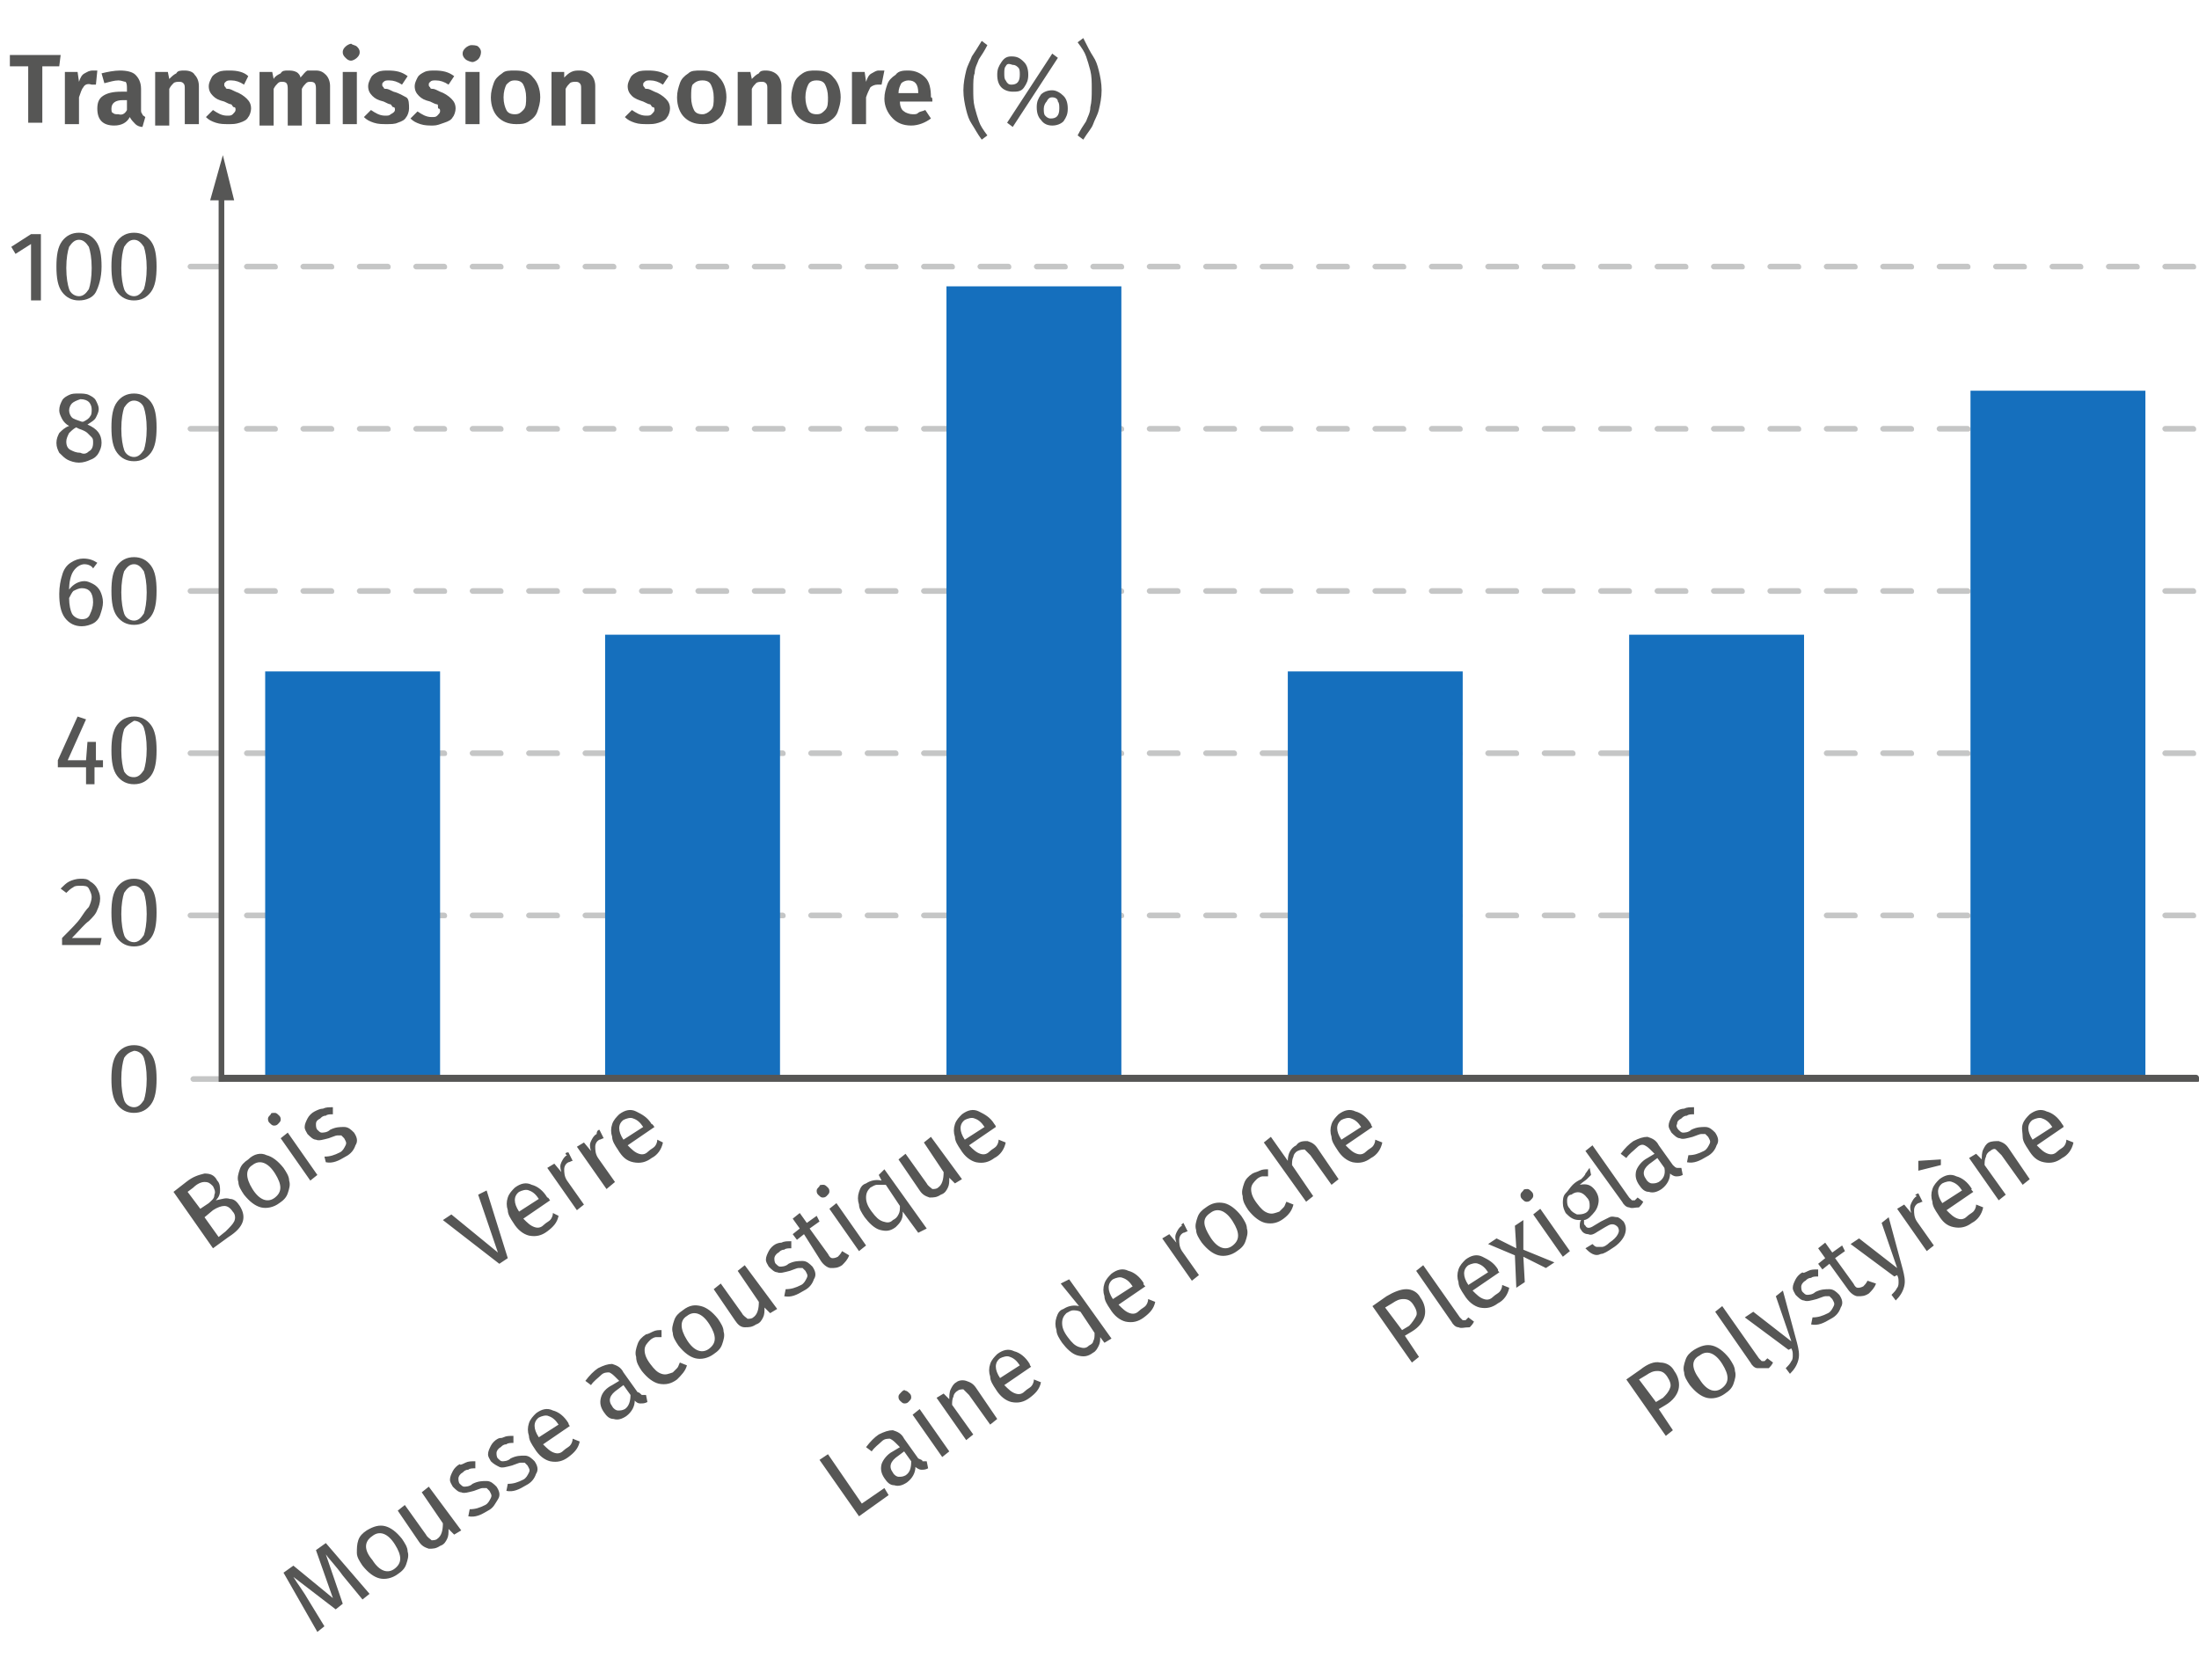
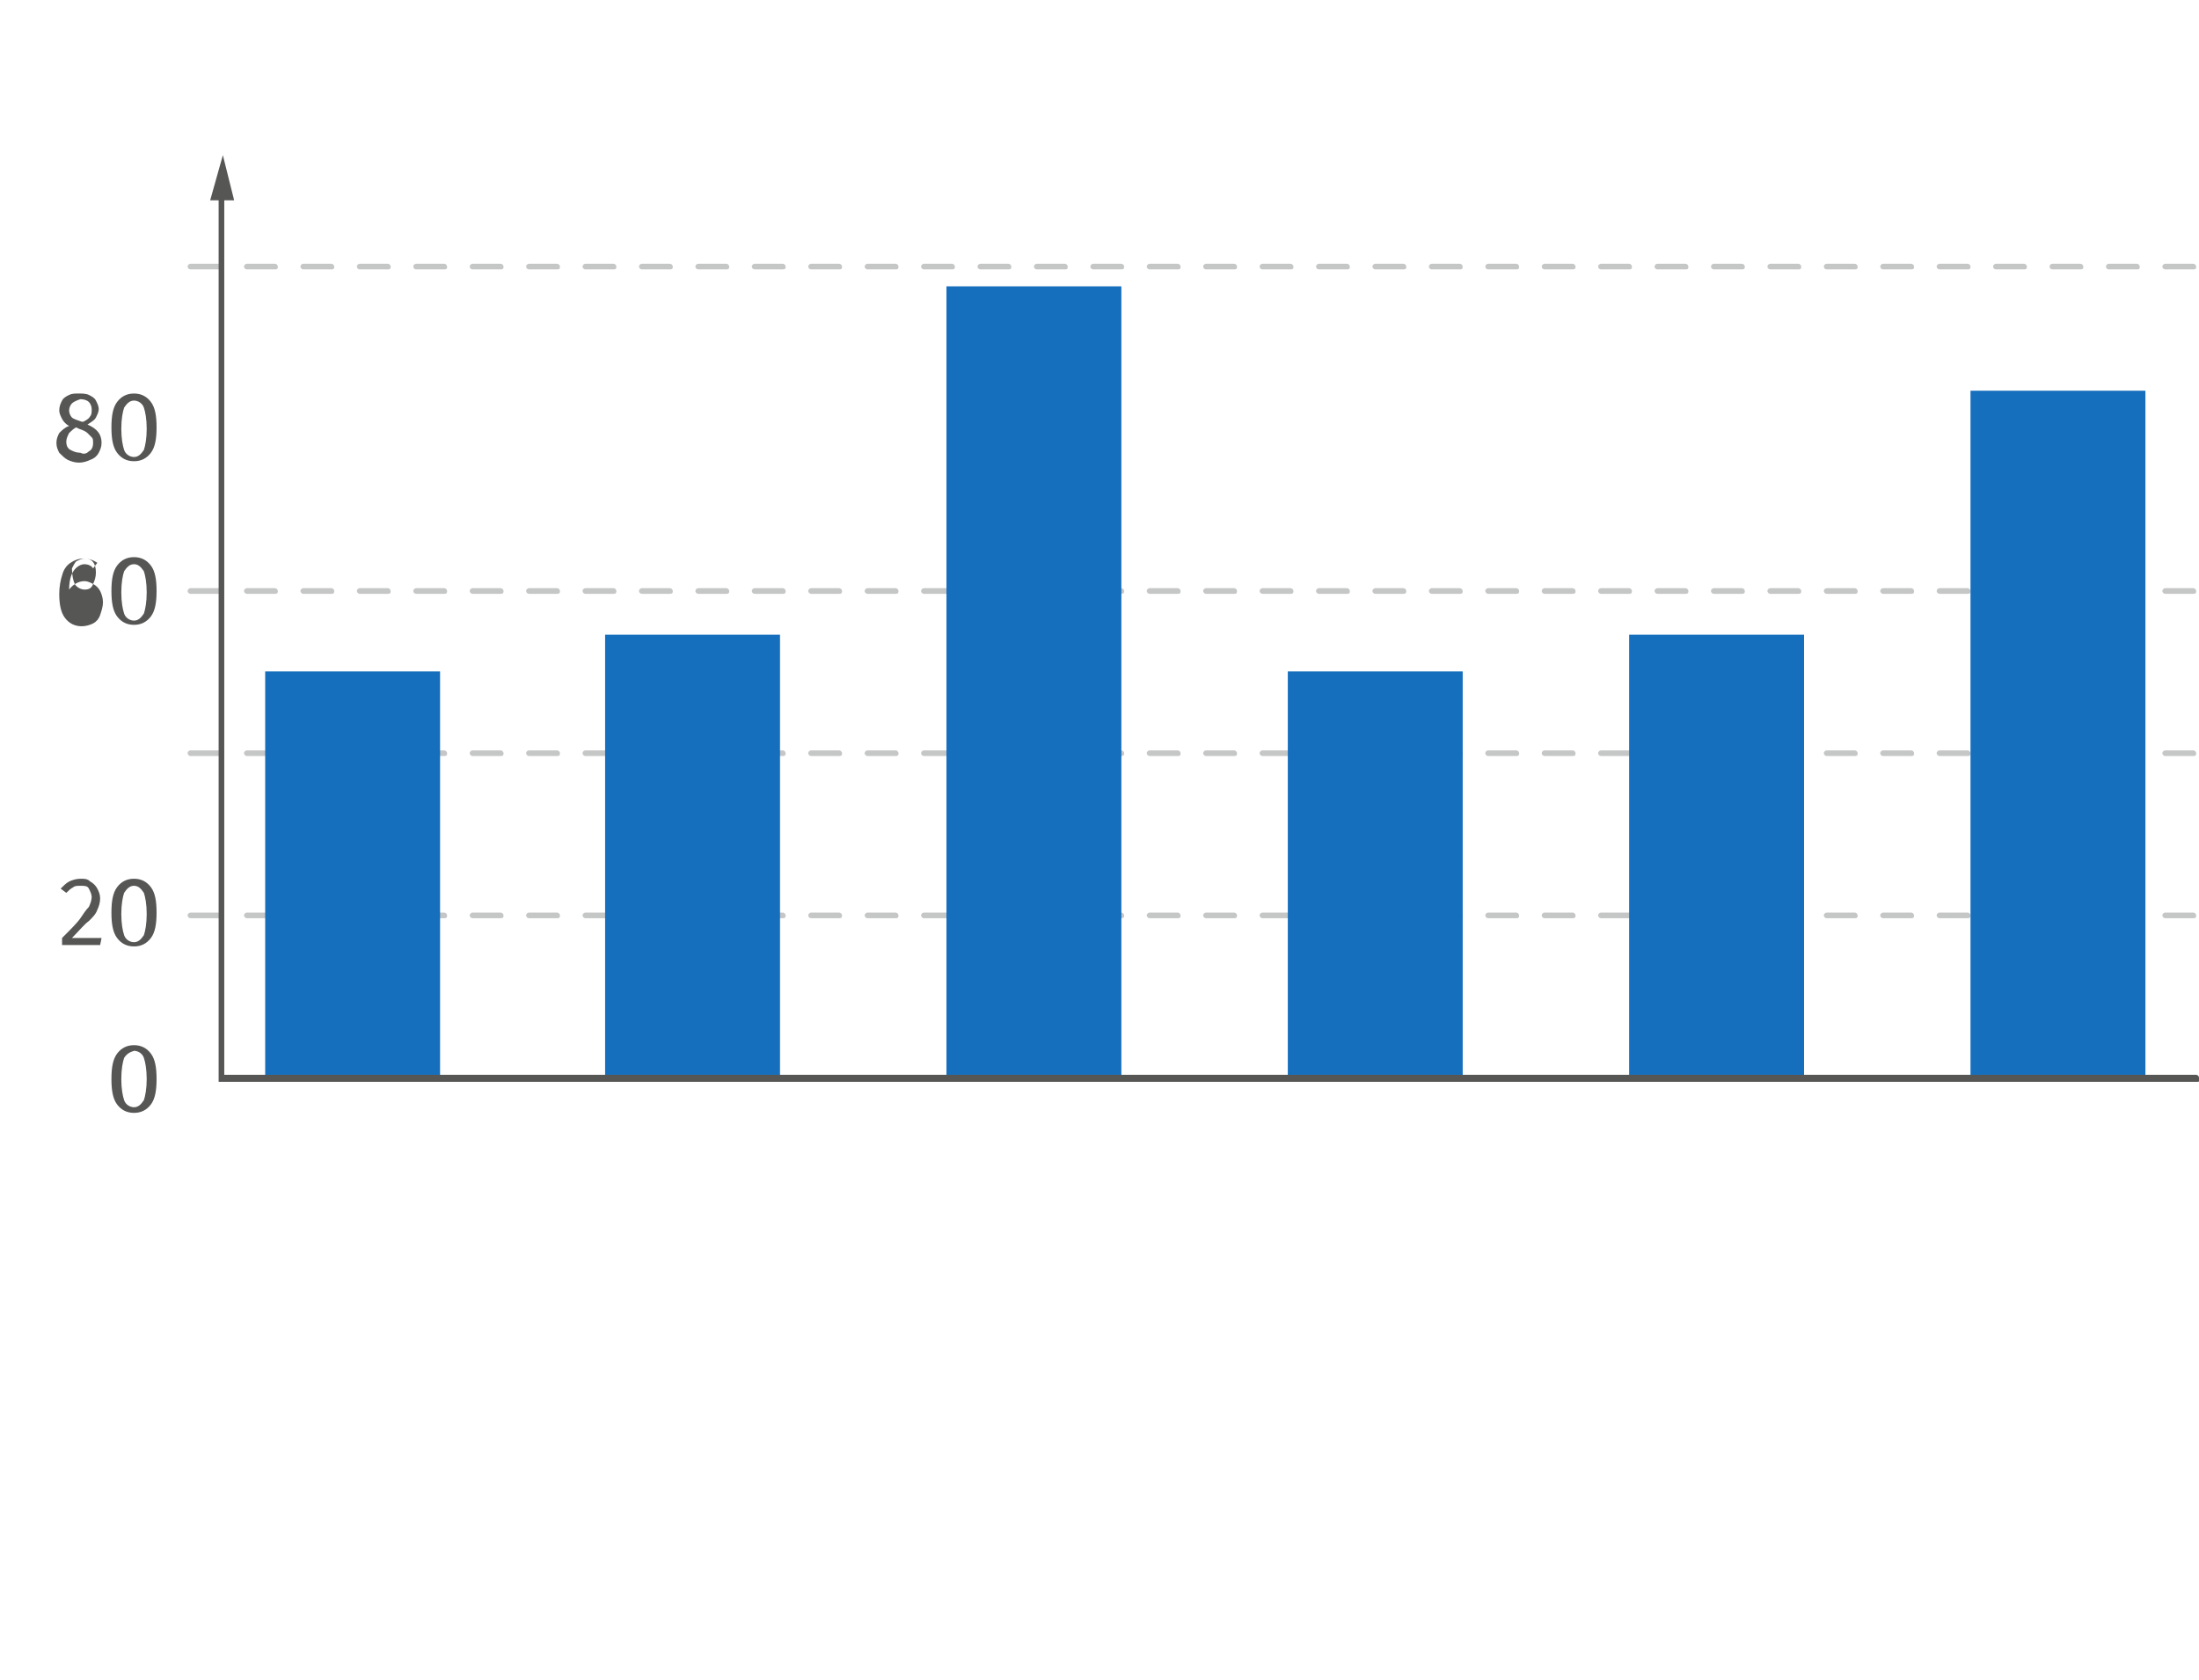
<svg xmlns="http://www.w3.org/2000/svg" viewBox="0 0 155.9 119.1" enable-background="new 0 0 155.9 119.1">
  <style type="text/css">.st0{fill:#565655;} .st1{fill:#C5C6C6;} .st2{fill:#156FBD;}</style>
  <g id="Calque_1">
    <path d="M10.7 74.7c.3.4.4 1 .4 1.8s-.1 1.4-.4 1.8c-.3.4-.7.6-1.2.6s-.9-.2-1.2-.6c-.3-.4-.4-1-.4-1.8s.1-1.4.4-1.8c.3-.4.7-.6 1.2-.6s.9.2 1.2.6zm-1.9.3c-.1.3-.2.8-.2 1.5s.1 1.2.2 1.5c.1.3.4.5.7.5.3 0 .5-.2.7-.5.1-.3.2-.8.2-1.5s-.1-1.2-.2-1.5c-.1-.3-.4-.5-.7-.5-.3.1-.5.2-.7.5z" class="st0" />
    <path d="M155.5 65.1h-2c-.1 0-.2-.1-.2-.2s.1-.2.2-.2h2c.1 0 .2.1.2.2s0 .2-.2.2zm-4 0h-2c-.1 0-.2-.1-.2-.2s.1-.2.2-.2h2c.1 0 .2.1.2.2s0 .2-.2.2zm-4 0h-2c-.1 0-.2-.1-.2-.2s.1-.2.2-.2h2c.1 0 .2.1.2.2s0 .2-.2.2zm-4 0h-2c-.1 0-.2-.1-.2-.2s.1-.2.2-.2h2c.1 0 .2.1.2.2s0 .2-.2.2zm-4 0h-2c-.1 0-.2-.1-.2-.2s.1-.2.2-.2h2c.1 0 .2.1.2.2s0 .2-.2.2zm-4 0h-2c-.1 0-.2-.1-.2-.2s.1-.2.2-.2h2c.1 0 .2.1.2.2s0 .2-.2.2zm-4 0h-2c-.1 0-.2-.1-.2-.2s.1-.2.2-.2h2c.1 0 .2.1.2.2s0 .2-.2.2zm-4 0h-2c-.1 0-.2-.1-.2-.2s.1-.2.2-.2h2c.1 0 .2.1.2.2s0 .2-.2.2zm-4 0h-2c-.1 0-.2-.1-.2-.2s.1-.2.2-.2h2c.1 0 .2.1.2.2s0 .2-.2.2zm-4 0h-2c-.1 0-.2-.1-.2-.2s.1-.2.2-.2h2c.1 0 .2.1.2.2s0 .2-.2.2zm-4 0h-2c-.1 0-.2-.1-.2-.2s.1-.2.2-.2h2c.1 0 .2.1.2.2s0 .2-.2.2zm-4 0h-2c-.1 0-.2-.1-.2-.2s.1-.2.2-.2h2c.1 0 .2.1.2.2s0 .2-.2.2zm-4 0h-2c-.1 0-.2-.1-.2-.2s.1-.2.2-.2h2c.1 0 .2.1.2.2s0 .2-.2.2zm-4 0h-2c-.1 0-.2-.1-.2-.2s.1-.2.2-.2h2c.1 0 .2.1.2.2s0 .2-.2.2zm-4 0h-2c-.1 0-.2-.1-.2-.2s.1-.2.2-.2h2c.1 0 .2.1.2.2s0 .2-.2.2zm-4 0h-2c-.1 0-.2-.1-.2-.2s.1-.2.2-.2h2c.1 0 .2.1.2.2s0 .2-.2.2zm-4 0h-2c-.1 0-.2-.1-.2-.2s.1-.2.2-.2h2c.1 0 .2.1.2.2s0 .2-.2.2zm-4 0h-2c-.1 0-.2-.1-.2-.2s.1-.2.2-.2h2c.1 0 .2.1.2.2s0 .2-.2.2zm-4 0h-2c-.1 0-.2-.1-.2-.2s.1-.2.2-.2h2c.1 0 .2.1.2.2s0 .2-.2.2zm-4 0h-2c-.1 0-.2-.1-.2-.2s.1-.2.2-.2h2c.1 0 .2.1.2.2s0 .2-.2.2zm-4 0h-2c-.1 0-.2-.1-.2-.2s.1-.2.2-.2h2c.1 0 .2.1.2.2s0 .2-.2.2zm-4 0h-2c-.1 0-.2-.1-.2-.2s.1-.2.2-.2h2c.1 0 .2.1.2.2s0 .2-.2.2zm-4 0h-2c-.1 0-.2-.1-.2-.2s.1-.2.2-.2h2c.1 0 .2.1.2.2s0 .2-.2.2zm-4 0h-2c-.1 0-.2-.1-.2-.2s.1-.2.2-.2h2c.1 0 .2.1.2.2s0 .2-.2.2zm-4 0h-2c-.1 0-.2-.1-.2-.2s.1-.2.2-.2h2c.1 0 .2.1.2.2s0 .2-.2.2zm-4 0h-2c-.1 0-.2-.1-.2-.2s.1-.2.2-.2h2c.1 0 .2.1.2.2s0 .2-.2.2zm-4 0h-2c-.1 0-.2-.1-.2-.2s.1-.2.2-.2h2c.1 0 .2.1.2.2s0 .2-.2.2zm-4 0h-2c-.1 0-.2-.1-.2-.2s.1-.2.2-.2h2c.1 0 .2.1.2.2s0 .2-.2.2zm-4 0h-2c-.1 0-.2-.1-.2-.2s.1-.2.2-.2h2c.1 0 .2.1.2.2s0 .2-.2.2zm-4 0h-2c-.1 0-.2-.1-.2-.2s.1-.2.2-.2h2c.1 0 .2.1.2.2s0 .2-.2.2zm-4 0h-2c-.1 0-.2-.1-.2-.2s.1-.2.2-.2h2c.1 0 .2.1.2.2s0 .2-.2.2zm-4 0h-2c-.1 0-.2-.1-.2-.2s.1-.2.2-.2h2c.1 0 .2.1.2.2s0 .2-.2.2zm-4 0h-2c-.1 0-.2-.1-.2-.2s.1-.2.2-.2h2c.1 0 .2.1.2.2s0 .2-.2.2zm-4 0h-2c-.1 0-.2-.1-.2-.2s.1-.2.2-.2h2c.1 0 .2.1.2.2s0 .2-.2.2zm-4 0h-2c-.1 0-.2-.1-.2-.2s.1-.2.2-.2h2c.1 0 .2.1.2.2s0 .2-.2.2zm-4 0h-2c-.1 0-.2-.1-.2-.2s.1-.2.2-.2h2c.1 0 .2.1.2.2s0 .2-.2.2z" class="st1" />
    <path d="M6.4 62.5c.2.1.4.3.5.5.1.2.2.4.2.7 0 .3-.1.6-.2.8-.1.3-.3.5-.6.8-.3.2-.7.7-1.2 1.2h2.1l-.1.5H4.4v-.5c.6-.6 1.1-1.1 1.3-1.4s.4-.6.6-.8c.1-.2.2-.5.2-.7 0-.2-.1-.4-.2-.6s-.3-.2-.6-.2c-.2 0-.4 0-.5.1-.2.1-.4.3-.5.4l-.4-.3c.2-.2.4-.4.6-.5.2-.1.5-.2.8-.2.3 0 .5 0 .7.2zM10.7 62.9c.3.4.4 1 .4 1.8s-.1 1.4-.4 1.8-.7.6-1.2.6-.9-.2-1.2-.6-.4-1-.4-1.8.1-1.4.4-1.8.7-.6 1.2-.6.9.2 1.2.6zm-1.9.4c-.1.3-.2.8-.2 1.5s.1 1.2.2 1.5c.1.3.4.5.7.5.3 0 .5-.2.7-.5.1-.3.2-.8.2-1.5s-.1-1.2-.2-1.5c-.2-.3-.4-.5-.7-.5-.3 0-.5.2-.7.5z" class="st0" />
    <path d="M155.5 53.6h-2c-.1 0-.2-.1-.2-.2s.1-.2.2-.2h2c.1 0 .2.1.2.2s0 .2-.2.2zm-4 0h-2c-.1 0-.2-.1-.2-.2s.1-.2.2-.2h2c.1 0 .2.1.2.2s0 .2-.2.2zm-4 0h-2c-.1 0-.2-.1-.2-.2s.1-.2.2-.2h2c.1 0 .2.1.2.2s0 .2-.2.2zm-4 0h-2c-.1 0-.2-.1-.2-.2s.1-.2.2-.2h2c.1 0 .2.1.2.2s0 .2-.2.2zm-4 0h-2c-.1 0-.2-.1-.2-.2s.1-.2.2-.2h2c.1 0 .2.1.2.2s0 .2-.2.2zm-4 0h-2c-.1 0-.2-.1-.2-.2s.1-.2.2-.2h2c.1 0 .2.1.2.2s0 .2-.2.2zm-4 0h-2c-.1 0-.2-.1-.2-.2s.1-.2.2-.2h2c.1 0 .2.1.2.2s0 .2-.2.2zm-4 0h-2c-.1 0-.2-.1-.2-.2s.1-.2.2-.2h2c.1 0 .2.1.2.2s0 .2-.2.2zm-4 0h-2c-.1 0-.2-.1-.2-.2s.1-.2.2-.2h2c.1 0 .2.1.2.2s0 .2-.2.2zm-4 0h-2c-.1 0-.2-.1-.2-.2s.1-.2.2-.2h2c.1 0 .2.1.2.2s0 .2-.2.2zm-4 0h-2c-.1 0-.2-.1-.2-.2s.1-.2.2-.2h2c.1 0 .2.1.2.2s0 .2-.2.2zm-4 0h-2c-.1 0-.2-.1-.2-.2s.1-.2.2-.2h2c.1 0 .2.1.2.2s0 .2-.2.2zm-4 0h-2c-.1 0-.2-.1-.2-.2s.1-.2.2-.2h2c.1 0 .2.1.2.2s0 .2-.2.2zm-4 0h-2c-.1 0-.2-.1-.2-.2s.1-.2.2-.2h2c.1 0 .2.1.2.2s0 .2-.2.2zm-4 0h-2c-.1 0-.2-.1-.2-.2s.1-.2.2-.2h2c.1 0 .2.1.2.2s0 .2-.2.2zm-4 0h-2c-.1 0-.2-.1-.2-.2s.1-.2.2-.2h2c.1 0 .2.1.2.2s0 .2-.2.2zm-4 0h-2c-.1 0-.2-.1-.2-.2s.1-.2.2-.2h2c.1 0 .2.1.2.2s0 .2-.2.2zm-4 0h-2c-.1 0-.2-.1-.2-.2s.1-.2.2-.2h2c.1 0 .2.1.2.2s0 .2-.2.2zm-4 0h-2c-.1 0-.2-.1-.2-.2s.1-.2.2-.2h2c.1 0 .2.1.2.2s0 .2-.2.2zm-4 0h-2c-.1 0-.2-.1-.2-.2s.1-.2.2-.2h2c.1 0 .2.1.2.2s0 .2-.2.2zm-4 0h-2c-.1 0-.2-.1-.2-.2s.1-.2.2-.2h2c.1 0 .2.1.2.2s0 .2-.2.2zm-4 0h-2c-.1 0-.2-.1-.2-.2s.1-.2.2-.2h2c.1 0 .2.1.2.2s0 .2-.2.2zm-4 0h-2c-.1 0-.2-.1-.2-.2s.1-.2.2-.2h2c.1 0 .2.1.2.2s0 .2-.2.2zm-4 0h-2c-.1 0-.2-.1-.2-.2s.1-.2.2-.2h2c.1 0 .2.1.2.2s0 .2-.2.2zm-4 0h-2c-.1 0-.2-.1-.2-.2s.1-.2.2-.2h2c.1 0 .2.1.2.2s0 .2-.2.2zm-4 0h-2c-.1 0-.2-.1-.2-.2s.1-.2.2-.2h2c.1 0 .2.1.2.2s0 .2-.2.2zm-4 0h-2c-.1 0-.2-.1-.2-.2s.1-.2.2-.2h2c.1 0 .2.1.2.2s0 .2-.2.2zm-4 0h-2c-.1 0-.2-.1-.2-.2s.1-.2.2-.2h2c.1 0 .2.1.2.2s0 .2-.2.2zm-4 0h-2c-.1 0-.2-.1-.2-.2s.1-.2.2-.2h2c.1 0 .2.1.2.2s0 .2-.2.2zm-4 0h-2c-.1 0-.2-.1-.2-.2s.1-.2.2-.2h2c.1 0 .2.1.2.2s0 .2-.2.2zm-4 0h-2c-.1 0-.2-.1-.2-.2s.1-.2.2-.2h2c.1 0 .2.1.2.2s0 .2-.2.2zm-4 0h-2c-.1 0-.2-.1-.2-.2s.1-.2.2-.2h2c.1 0 .2.1.2.2s0 .2-.2.2zm-4 0h-2c-.1 0-.2-.1-.2-.2s.1-.2.2-.2h2c.1 0 .2.1.2.2s0 .2-.2.2zm-4 0h-2c-.1 0-.2-.1-.2-.2s.1-.2.2-.2h2c.1 0 .2.1.2.2s0 .2-.2.2zm-4 0h-2c-.1 0-.2-.1-.2-.2s.1-.2.2-.2h2c.1 0 .2.1.2.2s0 .2-.2.2zm-4 0h-2c-.1 0-.2-.1-.2-.2s.1-.2.2-.2h2c.1 0 .2.1.2.2s0 .2-.2.2z" class="st1" />
-     <path d="M7.3 53.9v.5h-.6v1.2h-.6v-1.2h-2v-.5l1.4-3.1.6.2-1.3 2.9h1.3l.1-1.3h.6v1.3h.5zM10.7 51.4c.3.4.4 1 .4 1.8s-.1 1.4-.4 1.8-.7.6-1.2.6-.9-.2-1.2-.6-.4-1-.4-1.8.1-1.4.4-1.8.7-.6 1.2-.6.9.2 1.2.6zm-1.9.3c-.1.3-.2.8-.2 1.5s.1 1.2.2 1.5c.2.3.4.4.7.4.3 0 .5-.2.7-.5.1-.3.2-.8.2-1.5s-.1-1.2-.2-1.5c-.1-.3-.4-.5-.7-.5-.3.2-.5.3-.7.6z" class="st0" />
    <path d="M155.5 42.1h-2c-.1 0-.2-.1-.2-.2s.1-.2.2-.2h2c.1 0 .2.1.2.2s0 .2-.2.2zm-4 0h-2c-.1 0-.2-.1-.2-.2s.1-.2.2-.2h2c.1 0 .2.1.2.2s0 .2-.2.2zm-4 0h-2c-.1 0-.2-.1-.2-.2s.1-.2.2-.2h2c.1 0 .2.1.2.2s0 .2-.2.2zm-4 0h-2c-.1 0-.2-.1-.2-.2s.1-.2.2-.2h2c.1 0 .2.1.2.2s0 .2-.2.2zm-4 0h-2c-.1 0-.2-.1-.2-.2s.1-.2.2-.2h2c.1 0 .2.1.2.2s0 .2-.2.2zm-4 0h-2c-.1 0-.2-.1-.2-.2s.1-.2.2-.2h2c.1 0 .2.1.2.2s0 .2-.2.2zm-4 0h-2c-.1 0-.2-.1-.2-.2s.1-.2.2-.2h2c.1 0 .2.1.2.2s0 .2-.2.2zm-4 0h-2c-.1 0-.2-.1-.2-.2s.1-.2.2-.2h2c.1 0 .2.1.2.2s0 .2-.2.2zm-4 0h-2c-.1 0-.2-.1-.2-.2s.1-.2.2-.2h2c.1 0 .2.1.2.2s0 .2-.2.2zm-4 0h-2c-.1 0-.2-.1-.2-.2s.1-.2.2-.2h2c.1 0 .2.1.2.2s0 .2-.2.2zm-4 0h-2c-.1 0-.2-.1-.2-.2s.1-.2.2-.2h2c.1 0 .2.1.2.2s0 .2-.2.2zm-4 0h-2c-.1 0-.2-.1-.2-.2s.1-.2.2-.2h2c.1 0 .2.1.2.2s0 .2-.2.2zm-4 0h-2c-.1 0-.2-.1-.2-.2s.1-.2.2-.2h2c.1 0 .2.1.2.2s0 .2-.2.2zm-4 0h-2c-.1 0-.2-.1-.2-.2s.1-.2.2-.2h2c.1 0 .2.1.2.2s0 .2-.2.2zm-4 0h-2c-.1 0-.2-.1-.2-.2s.1-.2.2-.2h2c.1 0 .2.1.2.2s0 .2-.2.2zm-4 0h-2c-.1 0-.2-.1-.2-.2s.1-.2.2-.2h2c.1 0 .2.1.2.2s0 .2-.2.2zm-4 0h-2c-.1 0-.2-.1-.2-.2s.1-.2.2-.2h2c.1 0 .2.1.2.2s0 .2-.2.2zm-4 0h-2c-.1 0-.2-.1-.2-.2s.1-.2.2-.2h2c.1 0 .2.1.2.2s0 .2-.2.2zm-4 0h-2c-.1 0-.2-.1-.2-.2s.1-.2.2-.2h2c.1 0 .2.1.2.2s0 .2-.2.2zm-4 0h-2c-.1 0-.2-.1-.2-.2s.1-.2.2-.2h2c.1 0 .2.1.2.2s0 .2-.2.2zm-4 0h-2c-.1 0-.2-.1-.2-.2s.1-.2.2-.2h2c.1 0 .2.1.2.2s0 .2-.2.2zm-4 0h-2c-.1 0-.2-.1-.2-.2s.1-.2.2-.2h2c.1 0 .2.1.2.2s0 .2-.2.2zm-4 0h-2c-.1 0-.2-.1-.2-.2s.1-.2.2-.2h2c.1 0 .2.1.2.2s0 .2-.2.2zm-4 0h-2c-.1 0-.2-.1-.2-.2s.1-.2.2-.2h2c.1 0 .2.1.2.2s0 .2-.2.2zm-4 0h-2c-.1 0-.2-.1-.2-.2s.1-.2.2-.2h2c.1 0 .2.1.2.2s0 .2-.2.2zm-4 0h-2c-.1 0-.2-.1-.2-.2s.1-.2.2-.2h2c.1 0 .2.1.2.2s0 .2-.2.2zm-4 0h-2c-.1 0-.2-.1-.2-.2s.1-.2.2-.2h2c.1 0 .2.1.2.2s0 .2-.2.2zm-4 0h-2c-.1 0-.2-.1-.2-.2s.1-.2.2-.2h2c.1 0 .2.1.2.2s0 .2-.2.2zm-4 0h-2c-.1 0-.2-.1-.2-.2s.1-.2.2-.2h2c.1 0 .2.1.2.2s0 .2-.2.2zm-4 0h-2c-.1 0-.2-.1-.2-.2s.1-.2.2-.2h2c.1 0 .2.1.2.2s0 .2-.2.2zm-4 0h-2c-.1 0-.2-.1-.2-.2s.1-.2.2-.2h2c.1 0 .2.1.2.2s0 .2-.2.2zm-4 0h-2c-.1 0-.2-.1-.2-.2s.1-.2.2-.2h2c.1 0 .2.1.2.2s0 .2-.2.2zm-4 0h-2c-.1 0-.2-.1-.2-.2s.1-.2.2-.2h2c.1 0 .2.1.2.2s0 .2-.2.2zm-4 0h-2c-.1 0-.2-.1-.2-.2s.1-.2.2-.2h2c.1 0 .2.1.2.2s0 .2-.2.2zm-4 0h-2c-.1 0-.2-.1-.2-.2s.1-.2.2-.2h2c.1 0 .2.1.2.2s0 .2-.2.2zm-4 0h-2c-.1 0-.2-.1-.2-.2s.1-.2.2-.2h2c.1 0 .2.1.2.2s0 .2-.2.2z" class="st1" />
-     <path d="M6.6 41.4c.2.1.4.3.5.5.1.2.2.5.2.8 0 .3-.1.6-.2.9-.1.3-.3.5-.5.6-.2.1-.5.2-.8.2-.5 0-.9-.2-1.2-.6s-.4-1-.4-1.7c0-.5.1-1 .2-1.3.1-.4.3-.7.6-.9.3-.2.6-.3.9-.3.4 0 .7.1 1 .3l-.3.4c-.1-.2-.4-.3-.6-.3-.3 0-.6.2-.8.5-.2.3-.3.8-.3 1.3.3-.4.7-.6 1.1-.6.2 0 .4.1.6.2zm-.2 2.1c.1-.2.2-.5.2-.8 0-.7-.3-1-.8-1-.2 0-.4.1-.6.2-.1.1-.2.3-.3.5 0 .5.1.9.2 1.1.1.2.4.4.7.4.3 0 .5-.1.6-.4zM10.7 40.1c.3.4.4 1 .4 1.8s-.1 1.4-.4 1.8-.7.6-1.2.6-.9-.2-1.2-.6-.4-1-.4-1.8.1-1.4.4-1.8.7-.6 1.2-.6.9.2 1.2.6zm-1.9.4c-.1.3-.2.8-.2 1.5s.1 1.2.2 1.5c.1.3.4.5.7.5.3 0 .5-.2.7-.5.1-.3.2-.8.2-1.5s-.1-1.2-.2-1.5c-.2-.3-.4-.5-.7-.5-.3 0-.5.2-.7.5z" class="st0" />
-     <path d="M155.5 30.6h-2c-.1 0-.2-.1-.2-.2s.1-.2.2-.2h2c.1 0 .2.1.2.2s0 .2-.2.2zm-4 0h-2c-.1 0-.2-.1-.2-.2s.1-.2.2-.2h2c.1 0 .2.1.2.2s0 .2-.2.2zm-4 0h-2c-.1 0-.2-.1-.2-.2s.1-.2.2-.2h2c.1 0 .2.1.2.2s0 .2-.2.2zm-4 0h-2c-.1 0-.2-.1-.2-.2s.1-.2.2-.2h2c.1 0 .2.1.2.2s0 .2-.2.2zm-4 0h-2c-.1 0-.2-.1-.2-.2s.1-.2.2-.2h2c.1 0 .2.1.2.2s0 .2-.2.2zm-4 0h-2c-.1 0-.2-.1-.2-.2s.1-.2.2-.2h2c.1 0 .2.1.2.2s0 .2-.2.2zm-4 0h-2c-.1 0-.2-.1-.2-.2s.1-.2.2-.2h2c.1 0 .2.1.2.2s0 .2-.2.2zm-4 0h-2c-.1 0-.2-.1-.2-.2s.1-.2.2-.2h2c.1 0 .2.1.2.2s0 .2-.2.2zm-4 0h-2c-.1 0-.2-.1-.2-.2s.1-.2.2-.2h2c.1 0 .2.1.2.2s0 .2-.2.2zm-4 0h-2c-.1 0-.2-.1-.2-.2s.1-.2.2-.2h2c.1 0 .2.1.2.2s0 .2-.2.2zm-4 0h-2c-.1 0-.2-.1-.2-.2s.1-.2.2-.2h2c.1 0 .2.1.2.2s0 .2-.2.2zm-4 0h-2c-.1 0-.2-.1-.2-.2s.1-.2.2-.2h2c.1 0 .2.1.2.2s0 .2-.2.2zm-4 0h-2c-.1 0-.2-.1-.2-.2s.1-.2.2-.2h2c.1 0 .2.1.2.2s0 .2-.2.2zm-4 0h-2c-.1 0-.2-.1-.2-.2s.1-.2.2-.2h2c.1 0 .2.1.2.2s0 .2-.2.2zm-4 0h-2c-.1 0-.2-.1-.2-.2s.1-.2.2-.2h2c.1 0 .2.1.2.2s0 .2-.2.2zm-4 0h-2c-.1 0-.2-.1-.2-.2s.1-.2.2-.2h2c.1 0 .2.1.2.2s0 .2-.2.2zm-4 0h-2c-.1 0-.2-.1-.2-.2s.1-.2.2-.2h2c.1 0 .2.1.2.2s0 .2-.2.2zm-4 0h-2c-.1 0-.2-.1-.2-.2s.1-.2.2-.2h2c.1 0 .2.1.2.2s0 .2-.2.2zm-4 0h-2c-.1 0-.2-.1-.2-.2s.1-.2.2-.2h2c.1 0 .2.1.2.2s0 .2-.2.2zm-4 0h-2c-.1 0-.2-.1-.2-.2s.1-.2.2-.2h2c.1 0 .2.1.2.2s0 .2-.2.2zm-4 0h-2c-.1 0-.2-.1-.2-.2s.1-.2.2-.2h2c.1 0 .2.1.2.2s0 .2-.2.2zm-4 0h-2c-.1 0-.2-.1-.2-.2s.1-.2.2-.2h2c.1 0 .2.1.2.2s0 .2-.2.2zm-4 0h-2c-.1 0-.2-.1-.2-.2s.1-.2.2-.2h2c.1 0 .2.1.2.2s0 .2-.2.2zm-4 0h-2c-.1 0-.2-.1-.2-.2s.1-.2.2-.2h2c.1 0 .2.1.2.2s0 .2-.2.2zm-4 0h-2c-.1 0-.2-.1-.2-.2s.1-.2.2-.2h2c.1 0 .2.1.2.2s0 .2-.2.2zm-4 0h-2c-.1 0-.2-.1-.2-.2s.1-.2.2-.2h2c.1 0 .2.1.2.2s0 .2-.2.2zm-4 0h-2c-.1 0-.2-.1-.2-.2s.1-.2.2-.2h2c.1 0 .2.1.2.2s0 .2-.2.2zm-4 0h-2c-.1 0-.2-.1-.2-.2s.1-.2.2-.2h2c.1 0 .2.1.2.2s0 .2-.2.2zm-4 0h-2c-.1 0-.2-.1-.2-.2s.1-.2.2-.2h2c.1 0 .2.1.2.2s0 .2-.2.2zm-4 0h-2c-.1 0-.2-.1-.2-.2s.1-.2.2-.2h2c.1 0 .2.1.2.2s0 .2-.2.2zm-4 0h-2c-.1 0-.2-.1-.2-.2s.1-.2.2-.2h2c.1 0 .2.1.2.2s0 .2-.2.2zm-4 0h-2c-.1 0-.2-.1-.2-.2s.1-.2.2-.2h2c.1 0 .2.1.2.2s0 .2-.2.2zm-4 0h-2c-.1 0-.2-.1-.2-.2s.1-.2.2-.2h2c.1 0 .2.1.2.2s0 .2-.2.2zm-4 0h-2c-.1 0-.2-.1-.2-.2s.1-.2.2-.2h2c.1 0 .2.1.2.2s0 .2-.2.2zm-4 0h-2c-.1 0-.2-.1-.2-.2s.1-.2.2-.2h2c.1 0 .2.1.2.2s0 .2-.2.2zm-4 0h-2c-.1 0-.2-.1-.2-.2s.1-.2.2-.2h2c.1 0 .2.1.2.2s0 .2-.2.2z" class="st1" />
+     <path d="M6.6 41.4c.2.1.4.3.5.5.1.2.2.5.2.8 0 .3-.1.6-.2.9-.1.3-.3.5-.5.6-.2.1-.5.2-.8.2-.5 0-.9-.2-1.2-.6s-.4-1-.4-1.7c0-.5.1-1 .2-1.3.1-.4.3-.7.6-.9.3-.2.6-.3.9-.3.4 0 .7.1 1 .3l-.3.4c-.1-.2-.4-.3-.6-.3-.3 0-.6.2-.8.5-.2.3-.3.8-.3 1.3.3-.4.7-.6 1.1-.6.2 0 .4.1.6.2zc.1-.2.2-.5.2-.8 0-.7-.3-1-.8-1-.2 0-.4.1-.6.2-.1.1-.2.3-.3.5 0 .5.1.9.2 1.1.1.2.4.4.7.4.3 0 .5-.1.6-.4zM10.7 40.1c.3.4.4 1 .4 1.8s-.1 1.4-.4 1.8-.7.6-1.2.6-.9-.2-1.2-.6-.4-1-.4-1.8.1-1.4.4-1.8.7-.6 1.2-.6.9.2 1.2.6zm-1.9.4c-.1.3-.2.8-.2 1.5s.1 1.2.2 1.5c.1.3.4.5.7.5.3 0 .5-.2.7-.5.1-.3.2-.8.2-1.5s-.1-1.2-.2-1.5c-.2-.3-.4-.5-.7-.5-.3 0-.5.2-.7.5z" class="st0" />
    <path d="M7.2 31.4c0 .3-.1.5-.2.7-.1.2-.3.4-.6.5-.2.1-.5.2-.8.2-.3 0-.6-.1-.8-.2s-.4-.3-.6-.5c-.1-.2-.2-.4-.2-.7 0-.3.1-.5.2-.7.2-.2.4-.4.7-.5-.2-.1-.4-.3-.5-.5-.1-.2-.2-.4-.2-.6 0-.3.1-.5.2-.7.1-.2.3-.3.5-.4.2-.1.4-.1.7-.1.2 0 .5 0 .7.1.2.1.4.2.5.4.1.2.2.4.2.6 0 .2-.1.4-.2.6-.1.2-.3.3-.6.5.7.3 1 .7 1 1.3zm-.9.6c.2-.1.3-.3.3-.6 0-.2 0-.3-.1-.4-.1-.1-.2-.2-.3-.3-.1-.1-.3-.2-.6-.3l-.2-.1c-.2.1-.4.3-.5.4-.1.2-.2.4-.2.6 0 .3.1.5.3.6s.4.2.7.2c.2.1.4.1.6-.1zm-1.2-3.4c-.1.1-.2.3-.2.5s.1.4.2.5c.1.1.4.2.7.3h.1c.2-.1.4-.2.5-.4.1-.1.1-.3.1-.5s-.1-.4-.2-.5-.3-.2-.6-.2c-.3.1-.5.2-.6.3zM10.7 28.5c.3.4.4 1 .4 1.8s-.1 1.4-.4 1.8-.7.6-1.2.6-.9-.2-1.2-.6-.4-1-.4-1.8.1-1.4.4-1.8.7-.6 1.2-.6.9.2 1.2.6zm-1.9.4c-.1.3-.2.8-.2 1.5s.1 1.2.2 1.5c.1.3.4.5.7.5.3 0 .5-.2.7-.5.1-.3.2-.8.2-1.5s-.1-1.2-.2-1.5c-.1-.3-.4-.5-.7-.5-.3 0-.5.2-.7.5z" class="st0" />
    <path d="M155.5 19.1h-2c-.1 0-.2-.1-.2-.2s.1-.2.2-.2h2c.1 0 .2.1.2.2s0 .2-.2.2zm-4 0h-2c-.1 0-.2-.1-.2-.2s.1-.2.2-.2h2c.1 0 .2.1.2.2s0 .2-.2.2zm-4 0h-2c-.1 0-.2-.1-.2-.2s.1-.2.2-.2h2c.1 0 .2.1.2.2s0 .2-.2.2zm-4 0h-2c-.1 0-.2-.1-.2-.2s.1-.2.2-.2h2c.1 0 .2.1.2.2s0 .2-.2.2zm-4 0h-2c-.1 0-.2-.1-.2-.2s.1-.2.2-.2h2c.1 0 .2.1.2.2s0 .2-.2.2zm-4 0h-2c-.1 0-.2-.1-.2-.2s.1-.2.2-.2h2c.1 0 .2.1.2.2s0 .2-.2.2zm-4 0h-2c-.1 0-.2-.1-.2-.2s.1-.2.2-.2h2c.1 0 .2.1.2.2s0 .2-.2.2zm-4 0h-2c-.1 0-.2-.1-.2-.2s.1-.2.2-.2h2c.1 0 .2.1.2.2s0 .2-.2.2zm-4 0h-2c-.1 0-.2-.1-.2-.2s.1-.2.2-.2h2c.1 0 .2.1.2.2s0 .2-.2.2zm-4 0h-2c-.1 0-.2-.1-.2-.2s.1-.2.2-.2h2c.1 0 .2.1.2.2s0 .2-.2.2zm-4 0h-2c-.1 0-.2-.1-.2-.2s.1-.2.2-.2h2c.1 0 .2.1.2.2s0 .2-.2.2zm-4 0h-2c-.1 0-.2-.1-.2-.2s.1-.2.2-.2h2c.1 0 .2.1.2.2s0 .2-.2.2zm-4 0h-2c-.1 0-.2-.1-.2-.2s.1-.2.2-.2h2c.1 0 .2.1.2.2s0 .2-.2.2zm-4 0h-2c-.1 0-.2-.1-.2-.2s.1-.2.2-.2h2c.1 0 .2.1.2.2s0 .2-.2.2zm-4 0h-2c-.1 0-.2-.1-.2-.2s.1-.2.2-.2h2c.1 0 .2.1.2.2s0 .2-.2.2zm-4 0h-2c-.1 0-.2-.1-.2-.2s.1-.2.2-.2h2c.1 0 .2.1.2.2s0 .2-.2.2zm-4 0h-2c-.1 0-.2-.1-.2-.2s.1-.2.2-.2h2c.1 0 .2.1.2.2s0 .2-.2.2zm-4 0h-2c-.1 0-.2-.1-.2-.2s.1-.2.2-.2h2c.1 0 .2.1.2.2s0 .2-.2.2zm-4 0h-2c-.1 0-.2-.1-.2-.2s.1-.2.2-.2h2c.1 0 .2.1.2.2s0 .2-.2.2zm-4 0h-2c-.1 0-.2-.1-.2-.2s.1-.2.2-.2h2c.1 0 .2.1.2.2s0 .2-.2.2zm-4 0h-2c-.1 0-.2-.1-.2-.2s.1-.2.2-.2h2c.1 0 .2.1.2.2s0 .2-.2.2zm-4 0h-2c-.1 0-.2-.1-.2-.2s.1-.2.2-.2h2c.1 0 .2.1.2.2s0 .2-.2.2zm-4 0h-2c-.1 0-.2-.1-.2-.2s.1-.2.2-.2h2c.1 0 .2.1.2.2s0 .2-.2.2zm-4 0h-2c-.1 0-.2-.1-.2-.2s.1-.2.2-.2h2c.1 0 .2.1.2.2s0 .2-.2.2zm-4 0h-2c-.1 0-.2-.1-.2-.2s.1-.2.2-.2h2c.1 0 .2.1.2.2s0 .2-.2.2zm-4 0h-2c-.1 0-.2-.1-.2-.2s.1-.2.2-.2h2c.1 0 .2.1.2.2s0 .2-.2.2zm-4 0h-2c-.1 0-.2-.1-.2-.2s.1-.2.2-.2h2c.1 0 .2.1.2.2s0 .2-.2.2zm-4 0h-2c-.1 0-.2-.1-.2-.2s.1-.2.2-.2h2c.1 0 .2.1.2.2s0 .2-.2.2zm-4 0h-2c-.1 0-.2-.1-.2-.2s.1-.2.2-.2h2c.1 0 .2.1.2.2s0 .2-.2.2zm-4 0h-2c-.1 0-.2-.1-.2-.2s.1-.2.2-.2h2c.1 0 .2.1.2.2s0 .2-.2.2zm-4 0h-2c-.1 0-.2-.1-.2-.2s.1-.2.2-.2h2c.1 0 .2.1.2.2s0 .2-.2.2zm-4 0h-2c-.1 0-.2-.1-.2-.2s.1-.2.2-.2h2c.1 0 .2.1.2.2s0 .2-.2.2zm-4 0h-2c-.1 0-.2-.1-.2-.2s.1-.2.2-.2h2c.1 0 .2.1.2.2s0 .2-.2.2zm-4 0h-2c-.1 0-.2-.1-.2-.2s.1-.2.2-.2h2c.1 0 .2.1.2.2s0 .2-.2.2zm-4 0h-2c-.1 0-.2-.1-.2-.2s.1-.2.2-.2h2c.1 0 .2.1.2.2s0 .2-.2.2zm-4 0h-2c-.1 0-.2-.1-.2-.2s.1-.2.2-.2h2c.1 0 .2.1.2.2s0 .2-.2.2z" class="st1" />
-     <path d="M2.9 16.6v4.7h-.7v-4l-1.1.7-.3-.5 1.4-.9h.7zM6.8 17.1c.3.4.4 1 .4 1.8s-.2 1.4-.4 1.8-.7.6-1.2.6-.9-.2-1.2-.6-.4-1-.4-1.8.1-1.4.4-1.8.7-.6 1.2-.6.9.2 1.2.6zm-1.9.4c-.1.3-.2.8-.2 1.5s.1 1.2.2 1.5c.1.3.4.5.7.5.3 0 .5-.2.7-.5.1-.3.2-.8.2-1.5s-.1-1.2-.2-1.5c-.2-.3-.4-.5-.7-.5-.3 0-.5.2-.7.5zM10.7 17.1c.3.4.4 1 .4 1.8s-.1 1.4-.4 1.8-.7.6-1.2.6-.9-.2-1.2-.6-.4-1-.4-1.8.1-1.4.4-1.8.7-.6 1.2-.6.9.2 1.2.6zm-1.9.4c-.1.3-.2.8-.2 1.5s.1 1.2.2 1.5c.1.3.4.5.7.5.3 0 .5-.2.7-.5.1-.3.2-.8.2-1.5s-.1-1.2-.2-1.5c-.2-.3-.4-.5-.7-.5-.3 0-.5.2-.7.5zM16.3 85c.3 0 .5.2.7.5.5.8.3 1.5-.8 2.2l-1.1.8-2.8-4 .9-.7c.5-.4.9-.5 1.3-.6.4 0 .7.1.9.5.2.2.2.5.2.7 0 .3-.1.5-.3.7.5-.1.7-.2 1-.1zm-3-.5l.9 1.2.6-.4c.2-.2.4-.3.4-.6.1-.2 0-.4-.1-.6-.2-.2-.3-.3-.6-.3-.2 0-.5.1-.8.4l-.4.3zm3.3 2.1c.1-.2.1-.5-.1-.7-.2-.3-.4-.4-.6-.4-.2 0-.5.1-.8.3l-.6.5 1 1.4.5-.4c.3-.3.5-.5.6-.7zM18.9 81.9c.4.1.8.4 1.2.9.2.3.4.6.4.9.1.3 0 .6-.1.9-.1.3-.3.5-.6.7-.4.3-.9.4-1.3.3-.4-.1-.8-.4-1.2-.9-.2-.3-.4-.6-.4-.9-.1-.3 0-.6.1-.9.1-.3.3-.5.6-.7.4-.4.9-.5 1.3-.3zm-1 2.4c.5.8 1.1 1 1.6.6s.5-.9 0-1.7c-.5-.8-1.1-1-1.6-.6-.5.3-.5.9 0 1.7zM19.5 78.9c.1 0 .2.1.3.2.1.1.1.2.1.3 0 .1-.1.2-.2.3-.1.1-.2.1-.3.1-.1 0-.2-.1-.3-.2-.1-.1-.1-.2-.1-.3 0-.1.1-.2.2-.3 0-.1.1-.1.3-.1zm.9 1.4l2.1 3-.5.4-2.1-3 .5-.4zM22.9 78.6c.2-.1.4-.1.7-.1v.5c-.2 0-.4 0-.5.1-.2 0-.3.1-.4.2-.2.1-.3.2-.3.4 0 .1 0 .3.1.4s.2.2.3.2c.1 0 .4 0 .6-.2.4-.2.7-.2 1-.2.3 0 .5.2.7.4.2.3.3.6.1.9-.1.3-.3.6-.7.8-.5.3-.9.5-1.4.4L23 82c.4 0 .7-.1 1.1-.3.2-.1.3-.3.4-.5.1-.2 0-.3-.1-.5-.1-.1-.2-.2-.2-.2-.1 0-.2 0-.3 0-.1 0-.3.1-.6.2-.4.1-.7.2-.9.1-.2 0-.4-.2-.6-.4-.1-.2-.2-.3-.2-.5s.1-.4.2-.6c.1-.2.3-.4.5-.5s.4-.2.6-.2zM34.5 84.4l1.5 4.8-.6.4-4-3.1.6-.4 3.3 2.7-1.4-4.1.6-.3zM39 85.1l-1.9 1.3c.3.3.5.5.8.6.3.1.5 0 .7-.2.1-.1.3-.2.4-.3.1-.1.2-.3.2-.5l.4.2c-.1.5-.4.8-.8 1.1-.4.3-.8.4-1.3.3-.4-.1-.8-.4-1.1-.9-.2-.3-.4-.6-.4-.9-.1-.3-.1-.6 0-.9.1-.3.3-.5.5-.7.4-.3.8-.4 1.2-.2.4.1.8.4 1.1.9.1 0 .1.1.2.2zm-.8-.1c-.2-.3-.4-.5-.7-.6-.2-.1-.5 0-.7.1-.4.3-.4.8 0 1.4l1.4-.9zM40.3 81.7l.3.6c-.1 0-.2.1-.3.1-.2.1-.3.3-.3.5s0 .5.2.8l1.2 1.7-.5.4-2.1-3 .5-.3.5.6c-.1-.3-.1-.5 0-.7.1-.2.2-.4.4-.5-.2-.1-.1-.2.1-.2zM42.5 80.1l.3.6c-.1 0-.2.1-.3.1-.2.1-.3.3-.3.5s0 .5.2.8l1.2 1.7-.6.5-2.1-3 .5-.3.5.6c-.1-.3-.1-.5 0-.7.1-.2.2-.4.4-.5 0-.2.1-.3.2-.3zM46.4 79.9l-1.9 1.3c.3.3.5.5.8.6.3.1.5 0 .7-.2.1-.1.3-.2.4-.3.1-.1.2-.3.2-.5l.4.2c-.1.5-.4.9-.8 1.1-.4.3-.8.4-1.3.3s-.8-.4-1.1-.9c-.2-.3-.4-.6-.4-.9-.1-.3-.1-.6 0-.9.1-.3.3-.5.5-.7.4-.3.8-.4 1.2-.2s.8.4 1.1.9c.1 0 .1.1.2.2zm-.8 0c-.2-.3-.4-.5-.7-.6-.2-.1-.5 0-.7.1-.4.3-.4.8 0 1.4l1.4-.9zM99.7 91.4c.4 0 .8.2 1 .6.3.4.4.9.3 1.3-.1.4-.4.8-.9 1.1l-.5.3 1 1.5-.5.4-2.8-4 1-.7c.5-.3 1-.5 1.4-.5zm.7 1.9c.1-.2 0-.5-.2-.8-.2-.3-.4-.4-.7-.4s-.5.1-.8.3l-.5.3 1.2 1.6.5-.3c.2-.2.4-.5.5-.7zM103.4 94.1c-.2 0-.4-.2-.5-.4l-2.5-3.6.5-.4 2.6 3.7c.1.1.1.1.2.2.1 0 .1 0 .2 0 .1-.1.1-.1.2-.2l.4.3c-.1.2-.2.3-.3.4-.4 0-.6.1-.8 0zM106.3 90.2l-1.9 1.3c.3.3.5.5.8.6.3.1.5 0 .7-.2.1-.1.3-.2.4-.3.1-.1.2-.3.2-.5l.5.2c-.1.5-.4.9-.8 1.1-.4.3-.8.4-1.3.3-.4-.1-.8-.4-1.1-.9-.2-.3-.4-.6-.4-.9-.1-.3-.1-.6 0-.9.1-.3.3-.5.5-.7.4-.3.8-.4 1.2-.2s.8.4 1.1.9c0 .1 0 .1.1.2zm-.8 0c-.2-.3-.4-.5-.7-.6-.2-.1-.5 0-.7.1-.4.3-.4.8 0 1.4l1.4-.9zM108 88.6l2.2.9-.6.4-1.6-.8.1 1.8-.6.4-.1-2.3-1.9-.8.6-.4 1.4.7-.1-1.6.6-.4v2.1zM108.3 84.3c.1 0 .2.1.3.2.1.1.1.2.1.3 0 .1-.1.2-.2.3-.1.1-.2.1-.3.1-.1 0-.2-.1-.3-.2-.1-.1-.1-.2-.1-.3 0-.1.1-.2.2-.3 0-.1.2-.1.3-.1zm.9 1.4l2.1 3-.5.4-2.1-3 .5-.4zM112.8 83.3c-.1.1-.2.2-.3.3-.1.1-.3.2-.5.4.5-.1.8 0 1.1.4.2.3.3.6.2 1s-.3.6-.6.9c-.1.1-.3.2-.4.2 0 .1 0 .1 0 .2s0 .1.1.2c.1.2.3.2.6 0l.5-.3c.2-.1.4-.2.6-.3s.4 0 .6 0c.2.1.3.2.4.3.2.3.2.6.1.9-.1.3-.4.7-.9 1-.3.2-.6.4-.8.4-.2.1-.4.1-.6 0-.2-.1-.3-.2-.5-.4l.5-.3c.1.1.2.2.3.2.1 0 .2 0 .4 0 .1 0 .3-.1.5-.3.3-.2.5-.4.6-.6.1-.2.1-.3 0-.5-.1-.1-.2-.2-.4-.2s-.3.1-.5.2l-.5.3c-.3.2-.5.3-.7.2-.2 0-.4-.1-.5-.3-.1-.1-.1-.2-.1-.3 0-.1 0-.3.1-.4-.2 0-.4 0-.6-.1-.2-.1-.3-.2-.5-.4-.1-.2-.2-.4-.2-.7 0-.2 0-.5.2-.7s.3-.4.5-.6c.2-.2.4-.3.6-.4.1-.1.3-.3.3-.4.1-.1.2-.3.3-.4l.1.5zm-1.7 1.8c0 .2 0 .4.2.6.1.2.3.3.5.4.2 0 .4 0 .6-.1.2-.1.3-.3.3-.5s0-.4-.2-.6c-.3-.4-.7-.5-1.1-.2-.2 0-.3.2-.3.4zM115.5 85.6c-.2 0-.4-.2-.5-.4l-2.6-3.6.5-.4 2.6 3.7c.1.1.1.1.2.2.1 0 .1 0 .2 0 .1-.1.1-.1.2-.2l.4.3c-.1.2-.2.3-.3.4-.3 0-.5.1-.7 0zM118.9 82.8c.1 0 .2 0 .3 0l.1.5c-.2.1-.3.1-.5.1-.1 0-.3-.1-.4-.2 0 .4-.2.8-.6 1.1-.3.2-.6.3-.9.2-.3 0-.5-.2-.7-.5-.2-.3-.3-.6-.2-1 .1-.3.4-.7.8-.9l.5-.3-.2-.2c-.2-.2-.3-.3-.5-.4s-.4 0-.6.2c-.2.2-.5.4-.7.7l-.4-.3c.3-.4.6-.7.9-.9.4-.2.7-.3 1-.3.3.1.6.2.8.6l1 1.4c.1.1.2.2.3.2zm-.9 0l-.5-.7-.4.3c-.6.4-.7.8-.4 1.2.1.2.3.3.4.3.2 0 .3 0 .5-.1.3-.2.5-.5.4-1zM119.4 78.6c.2-.1.4-.1.7-.1v.5c-.2 0-.4 0-.5.1-.2 0-.3.1-.4.2-.2.1-.3.2-.3.4-.1.1 0 .3.1.4s.2.2.3.2c.1 0 .4 0 .6-.2.4-.2.7-.2 1-.2.3 0 .5.2.7.4.2.3.3.6.1.9-.1.3-.3.6-.7.8-.5.3-.9.5-1.4.4l.1-.5c.4 0 .7-.1 1.1-.3.2-.1.3-.3.4-.5.1-.2 0-.3-.1-.5-.1-.1-.2-.2-.2-.2-.1 0-.2 0-.3 0-.1 0-.3.1-.6.2-.4.1-.7.2-.9.1-.2 0-.4-.2-.6-.4-.1-.2-.2-.3-.2-.5s.1-.4.2-.6c.1-.2.3-.4.5-.5 0 0 .2-.1.4-.1zM117.7 96.6c.4 0 .8.2 1 .6.3.4.4.9.3 1.3-.1.4-.4.8-.9 1.1l-.5.3 1 1.5-.5.4-2.8-4 1-.7c.5-.4 1-.6 1.4-.5zm.7 1.8c.1-.2 0-.5-.2-.8-.2-.3-.4-.4-.7-.4-.3 0-.5.1-.8.3l-.5.3 1.2 1.6.5-.3c.2-.2.4-.4.5-.7zM121.4 95.4c.4.1.8.4 1.2.9.2.3.4.6.4.9.1.3 0 .6-.1.9-.1.3-.3.5-.6.7-.4.3-.9.4-1.3.3-.4-.1-.8-.4-1.2-.9-.2-.3-.4-.6-.4-.9-.1-.3 0-.6.1-.9.1-.3.3-.5.6-.7.5-.3.9-.4 1.3-.3zm-.9 2.4c.5.8 1.1 1 1.6.6s.5-.9 0-1.7c-.5-.8-1.1-1-1.6-.6-.6.3-.6.9 0 1.7zM124.6 97c-.2 0-.4-.2-.5-.4l-2.5-3.6.5-.4 2.6 3.7c.1.1.1.1.2.2.1 0 .1 0 .2 0 .1-.1.1-.1.2-.2l.4.3c-.1.2-.2.3-.3.4-.4 0-.6 0-.8 0zM127.4 95.2c.1.4.2.8.1 1.2-.1.4-.3.7-.6 1l-.3-.4c.2-.2.3-.3.4-.5.1-.1.1-.3.1-.4 0-.2 0-.3-.1-.5l-.2.1-3.1-2.3.6-.4 2.7 2.1-1.1-3.2.5-.4 1 3.7zM128.2 90.1c.2-.1.4-.1.7-.1v.5c-.2 0-.4 0-.5.1-.2 0-.3.1-.4.2-.2.1-.3.3-.3.4 0 .1 0 .3.1.4.1.1.2.2.3.2.1 0 .4 0 .6-.2.4-.2.7-.2 1-.2.3 0 .5.2.7.4.2.3.3.6.1.9-.1.3-.3.6-.7.8-.5.3-.9.5-1.4.4l.1-.5c.4 0 .7-.1 1.1-.3.2-.1.3-.3.4-.5.1-.2 0-.3-.1-.5-.1-.1-.2-.2-.2-.2-.1 0-.2 0-.3 0-.1 0-.3.1-.6.2-.4.1-.7.2-.9.1-.2 0-.4-.2-.6-.4-.1-.2-.2-.3-.2-.5s.1-.4.2-.6c.1-.2.3-.4.5-.5 0 .1.2 0 .4-.1zM133 91c-.1.3-.3.5-.5.7-.3.2-.5.2-.8.2-.2 0-.5-.2-.7-.5l-1.3-1.8-.5.4-.3-.4.5-.4-.5-.7.5-.4.5.7.7-.5.2.4-.7.5 1.3 1.8c.1.2.2.3.3.3.1 0 .2 0 .4-.1.1-.1.2-.2.3-.4l.6.2zM134.9 90c.1.4.2.8.1 1.2-.1.4-.3.7-.6 1l-.3-.4c.2-.2.3-.3.4-.5.1-.1.1-.3.1-.4 0-.2 0-.3-.1-.5l-.2.1-3.1-2.3.6-.4 2.7 2.1-1.1-3.2.5-.4 1 3.7zM136 84.6l.3.6c-.1 0-.2.1-.3.1-.2.1-.3.3-.3.5s0 .5.2.8l1.2 1.7-.5.4-2.1-3 .5-.3.5.6c-.1-.3-.1-.5 0-.7.1-.2.2-.4.4-.5-.2-.1-.1-.1.1-.2zM136 82.3l1.6-.1v.4l-1.6.4v-.7zm3.9 2.2l-1.9 1.3c.3.3.5.5.8.6s.5 0 .7-.2c.1-.1.3-.2.4-.3.1-.1.2-.3.2-.5l.5.2c-.1.5-.4.9-.8 1.1-.4.3-.8.4-1.3.3s-.8-.4-1.1-.9c-.2-.3-.4-.6-.4-.9-.1-.3-.1-.6 0-.9.1-.3.3-.5.5-.7.4-.3.8-.4 1.2-.2.4.1.8.4 1.1.9-.1 0 0 .1.1.2zm-.8-.1c-.2-.3-.4-.5-.7-.6-.2-.1-.5 0-.7.1-.4.3-.4.8 0 1.4l1.4-.9zM141.7 80.9c.3.1.5.2.7.5l1.5 2.2-.5.4-1.5-2.1c-.2-.2-.3-.3-.4-.4s-.3 0-.4.1c-.2.1-.3.3-.3.4-.1.2-.1.4-.1.6l1.5 2.1-.5.4-2.1-3 .5-.3.4.4c0-.2 0-.5.1-.7.1-.2.2-.4.4-.5.2-.1.5-.1.7-.1zM146.3 79.9l-1.9 1.3c.3.3.5.5.8.6s.5 0 .7-.2c.1-.1.3-.2.4-.3.1-.1.2-.3.2-.5l.5.2c-.1.5-.4.9-.8 1.1-.4.3-.8.4-1.3.3s-.8-.4-1.1-.9c-.2-.3-.4-.6-.4-.9s-.1-.6 0-.9c.1-.3.3-.5.5-.7.4-.3.8-.4 1.2-.2.4.1.8.4 1.1.9 0 0 .1.1.1.2zm-.8 0c-.2-.3-.4-.5-.7-.6-.2-.1-.5 0-.7.1-.4.3-.4.8 0 1.4l1.4-.9zM26.2 113l-.5.4-1.4-1.7c-.5-.7-1-1.2-1.2-1.5l1.2 3.5-.5.4-3-2.3c.3.5.7 1 1.1 1.7l1.1 1.8-.5.4-2.4-4.2.7-.5 2.8 2.3-1.2-3.4.7-.5 3.1 3.6zM27.3 108.2c.4.1.8.4 1.2.9.2.3.4.6.4.9.1.3 0 .6-.1.9-.1.3-.3.5-.6.7-.4.3-.9.4-1.3.3-.4-.1-.8-.4-1.2-.9-.2-.3-.4-.6-.4-.9s0-.6.1-.9c.1-.3.3-.5.6-.7.5-.3.9-.4 1.3-.3zm-.9 2.4c.5.8 1.1 1 1.6.6s.5-.9 0-1.7c-.5-.8-1.1-1-1.6-.6-.6.4-.6 1 0 1.7zM32.7 108.5l-.5.3-.4-.4c0 .3 0 .5-.1.7-.1.2-.2.4-.5.5-.3.2-.5.2-.8.2-.3-.1-.5-.2-.7-.5l-1.5-2.2.5-.4 1.5 2.1c.1.2.3.3.4.4.1 0 .3 0 .4-.1.3-.2.4-.6.4-1.1l-1.5-2.2.5-.4 2.3 3.1zM33 103.7c.2-.1.4-.1.7-.1v.5c-.2 0-.4 0-.5.1-.2 0-.3.1-.4.2-.2.1-.3.3-.3.4 0 .1 0 .3.1.4s.2.2.3.2c.1 0 .4 0 .6-.2.4-.2.7-.2 1-.2.3 0 .5.2.7.4.2.3.3.6.1.9s-.3.6-.7.8c-.5.3-.9.5-1.4.4l.1-.5c.4 0 .7-.1 1.1-.3.2-.1.3-.3.4-.5.1-.2 0-.3-.1-.5-.1-.1-.2-.2-.2-.2s-.2 0-.3 0c-.1 0-.3.1-.6.2-.4.1-.7.2-.9.1-.2 0-.4-.2-.6-.4-.1-.2-.2-.3-.2-.5s.1-.4.2-.6c.1-.2.3-.4.5-.5 0 .1.2 0 .4-.1zM35.7 101.9c.2-.1.4-.1.7-.1v.5c-.2 0-.4 0-.5.1-.2 0-.3.1-.4.2-.2.1-.3.3-.3.4 0 .1 0 .3.1.4.1.1.2.2.3.2.1 0 .4 0 .6-.2.4-.2.7-.2 1-.2.3 0 .5.2.7.4.2.3.3.6.1.9-.1.3-.3.6-.7.8-.5.3-.9.5-1.4.4l.1-.5c.4 0 .7-.1 1.1-.3.2-.1.3-.3.4-.5.1-.2 0-.3-.1-.5-.1-.1-.2-.2-.2-.2s-.2 0-.3 0c-.1 0-.3.1-.6.2-.4.1-.7.2-.9.1s-.4-.2-.6-.4c-.1-.2-.2-.3-.2-.5s.1-.4.2-.6c.1-.2.3-.4.5-.5s.2 0 .4-.1zM40.4 101.1l-1.9 1.3c.3.3.5.5.8.6.3.1.5 0 .7-.2.1-.1.3-.2.4-.3.1-.1.2-.3.2-.5l.5.2c-.1.5-.4.8-.8 1.1-.4.3-.8.4-1.3.3-.4-.1-.8-.4-1.1-.9-.2-.3-.4-.6-.4-.9-.1-.3-.1-.6 0-.9.1-.3.3-.5.5-.7.4-.3.8-.4 1.2-.2.4.1.8.4 1.1.9 0 0 0 .1.1.2zm-.8-.1c-.2-.3-.4-.5-.7-.6-.2-.1-.5 0-.7.1-.4.3-.4.8 0 1.4l1.4-.9zM45.5 98.9c.1 0 .2 0 .3 0l.1.5c-.2.1-.3.1-.5.1s-.3-.1-.4-.2c0 .4-.2.8-.6 1.1-.3.2-.6.3-.9.2-.3 0-.5-.2-.7-.5-.2-.3-.3-.6-.2-1s.4-.7.8-.9l.5-.3-.2-.2c-.2-.2-.3-.3-.5-.4-.2 0-.4 0-.6.2-.2.2-.5.4-.7.7l-.4-.3c.3-.4.6-.7.9-.9.4-.2.7-.3 1-.3.3.1.6.2.8.6l1 1.4c.1 0 .2.1.3.2zm-.8 0l-.5-.7-.4.3c-.6.4-.7.8-.4 1.2.1.2.3.3.4.3.2 0 .3 0 .5-.1.3-.2.4-.6.4-1zM46.3 94.4c.2-.1.4-.1.6-.1v.5c-.2 0-.3 0-.4 0-.1 0-.3.1-.4.2-.2.2-.4.4-.4.7 0 .3.1.6.4 1 .3.4.5.6.8.7.3.1.5 0 .8-.1.1-.1.2-.2.3-.3s.1-.2.2-.4l.5.2c-.1.4-.4.7-.7 1-.4.3-.8.4-1.3.3-.4-.1-.8-.4-1.2-.9-.2-.3-.4-.6-.4-1-.1-.3 0-.6.1-.9.1-.3.3-.5.6-.7.1 0 .3-.1.5-.2zM49.7 92.6c.4.1.8.4 1.2.9.2.3.4.6.4.9.1.3 0 .6-.1.9-.1.3-.3.5-.6.7-.4.3-.9.4-1.3.3-.4-.1-.8-.4-1.2-.9-.2-.3-.4-.6-.4-.9-.1-.3 0-.6.1-.9.1-.3.3-.5.6-.7.5-.4.9-.4 1.3-.3zm-1 2.4c.5.8 1.1 1 1.6.6s.5-.9 0-1.7c-.5-.8-1.1-1-1.6-.6-.5.3-.5.9 0 1.7zM55.1 92.8l-.5.3-.4-.4c0 .3 0 .5-.1.7-.1.2-.2.4-.5.5-.3.2-.5.2-.8.2s-.5-.2-.7-.5l-1.5-2.2.5-.4 1.5 2.1c.1.2.3.3.4.4.1 0 .3 0 .4-.1.3-.2.4-.6.4-1.1l-1.5-2.2.5-.4 2.3 3.1zM55.4 88.1c.2-.1.4-.1.7-.1v.5c-.2 0-.4 0-.5.1-.2 0-.3.1-.4.2-.2.1-.3.3-.3.4 0 .1 0 .3.1.4.1.1.2.2.3.2.1 0 .4 0 .6-.2.4-.2.7-.2 1-.2.3 0 .5.2.7.4.2.3.3.6.1.9-.1.3-.3.6-.7.8-.5.3-.9.5-1.4.4l.1-.5c.4 0 .7-.1 1.1-.3.2-.1.3-.3.4-.5.1-.2 0-.3-.1-.5-.1-.1-.2-.2-.2-.2-.1 0-.2 0-.3 0-.1 0-.3.1-.6.2-.4.1-.7.2-.9.1-.2 0-.4-.2-.6-.4-.1-.2-.2-.3-.2-.5s.1-.4.2-.6c.1-.2.3-.4.5-.5 0 0 .2-.1.4-.1zM60.2 89c-.1.3-.3.5-.5.7-.3.2-.5.2-.8.2-.2 0-.5-.2-.7-.5L57 87.5l-.5.4-.3-.4.5-.4-.5-.7.5-.4.5.7.7-.5.2.4-.7.5 1.3 1.8c.1.2.2.3.3.3.1 0 .2 0 .4-.1.1-.1.2-.2.3-.4l.5.3zM58.4 84c.1 0 .2.1.3.2.1.1.1.2.1.3 0 .1-.1.2-.2.3-.1.1-.2.1-.3.1s-.2-.1-.3-.2c-.1-.1-.1-.2-.1-.3 0-.1.1-.2.2-.3 0-.1.1-.1.3-.1zm.9 1.3l2.1 3-.5.4-2.1-3 .5-.4zM62.7 82.9l3 4.2-.6.3-1.1-1.5c0 .2 0 .4-.1.6-.1.2-.2.3-.4.5-.4.3-.7.3-1.1.2-.4-.1-.8-.5-1.1-.9-.2-.3-.4-.6-.4-.9-.1-.3-.1-.6 0-.9.1-.3.2-.5.5-.6.3-.2.7-.3 1.1-.2l-.2-.4.4-.4zm1 3.2c.1-.2.1-.3.1-.6l-1-1.5c-.3 0-.4 0-.6 0-.2 0-.3.1-.5.2-.2.2-.3.4-.3.7 0 .3.1.6.4 1 .3.4.5.6.8.7.3.1.5.1.7-.1.2-.1.3-.2.4-.4zM68.2 83.6l-.5.3-.4-.4c0 .3 0 .5-.1.7-.1.2-.2.4-.5.5-.3.2-.5.2-.8.2-.3-.1-.5-.2-.7-.5l-1.5-2.2.5-.4 1.5 2.1c.1.2.3.3.4.4.1 0 .3 0 .4-.1.3-.2.4-.6.4-1.1L65.5 81l.5-.4 2.2 3zM70.6 79.9l-1.9 1.3c.3.3.5.5.8.6.3.1.5 0 .7-.2.1-.1.3-.2.4-.3.1-.1.2-.3.2-.5l.5.2c-.1.5-.4.9-.8 1.1-.4.3-.8.4-1.3.3-.4-.1-.8-.4-1.1-.9-.2-.3-.4-.6-.4-.9-.1-.3-.1-.6 0-.9.1-.3.3-.5.5-.7.4-.3.8-.4 1.2-.2s.8.4 1.1.9c0 0 .1.1.1.2zm-.8 0c-.2-.3-.4-.5-.7-.6-.2-.1-.5 0-.7.1-.4.3-.4.8 0 1.4l1.4-.9zM58.7 103.1l2.4 3.5 1.6-1.1.3.5-2.1 1.5-2.8-4 .6-.4zM65.4 103.6c.1 0 .2 0 .3 0l.1.5c-.2.1-.3.1-.5.1-.1 0-.3-.1-.4-.2 0 .4-.2.8-.6 1.1-.3.2-.6.3-.9.2-.3 0-.5-.2-.7-.5-.2-.3-.3-.6-.2-1 .1-.3.4-.7.8-.9l.5-.3-.2-.2c-.2-.2-.3-.3-.5-.4-.2 0-.4 0-.6.2-.2.2-.5.4-.7.7l-.4-.3c.3-.4.6-.7.9-.9.4-.2.7-.3 1-.3.3.1.6.2.8.6l1 1.4c.2.1.3.1.3.2zm-.8 0l-.5-.7-.4.3c-.6.4-.7.8-.4 1.2.1.2.3.3.4.3.2 0 .3 0 .5-.1.3-.2.4-.5.4-1zM64.2 98.6c.1 0 .2.1.3.2.1.1.1.2.1.3s-.1.2-.2.3c-.1.1-.2.1-.3.1-.1 0-.2-.1-.3-.2-.1-.1-.1-.2-.1-.3 0-.1.1-.2.2-.3.1-.1.2-.2.3-.1zm1 1.3l2.1 3-.5.4-2.1-3 .5-.4zM68.5 97.9c.3.1.5.2.7.5l1.5 2.2-.5.4-1.5-2.1c-.2-.2-.3-.3-.4-.4-.1 0-.3 0-.4.1-.2.1-.3.3-.3.4-.1.2-.1.4-.1.6l1.5 2.1-.5.4-2.1-3 .5-.3.4.4c0-.2 0-.5.1-.7.1-.2.2-.4.4-.5.1-.1.4-.2.7-.1zM73.1 96.9l-1.9 1.3c.3.3.5.5.8.6.3.1.5 0 .7-.2.1-.1.3-.2.4-.3.1-.1.2-.3.2-.5l.5.2c-.1.5-.4.8-.8 1.1-.4.3-.8.4-1.3.3-.4-.1-.8-.4-1.1-.9-.2-.3-.4-.6-.4-.9-.1-.3-.1-.6 0-.9.1-.3.3-.5.5-.7.4-.3.8-.4 1.2-.2.4.1.8.4 1.1.9 0 0 0 .1.1.2zm-.8-.1c-.2-.3-.4-.5-.7-.6-.2-.1-.5 0-.7.1-.4.3-.4.8 0 1.4l1.4-.9zM75.8 90.7l3 4.2-.5.3-.3-.4c0 .2 0 .4-.1.6-.1.2-.2.4-.4.5-.4.3-.7.3-1.1.2-.4-.1-.8-.5-1.1-.9-.2-.3-.4-.6-.4-.9-.1-.3-.1-.6 0-.9.1-.3.2-.5.5-.6.3-.2.7-.3 1.1-.2L75.2 91l.6-.3zm1.7 4.4c.1-.2.1-.3.1-.6l-1-1.5c-.2-.1-.4-.1-.5-.1-.2 0-.3.1-.5.2-.2.2-.3.4-.3.7s.1.6.4 1c.3.4.5.6.8.7.3.1.5.1.7-.1.2-.1.3-.2.3-.3zM81.2 91.2l-1.9 1.3c.3.3.5.5.8.6.3.1.5 0 .7-.2.1-.1.3-.2.4-.3.1-.1.2-.3.2-.5l.5.2c-.1.5-.4.8-.8 1.1-.4.3-.8.4-1.3.3-.4-.1-.8-.4-1.1-.9-.2-.3-.4-.6-.4-.9-.1-.3-.1-.6 0-.9.1-.3.3-.5.5-.7.4-.3.8-.4 1.2-.2.4.1.8.4 1.1.9-.1 0 0 .1.1.2zm-.9 0c-.2-.3-.4-.5-.7-.6-.2-.1-.5 0-.7.1-.4.3-.4.8 0 1.4l1.4-.9zM83.9 86.7l.3.6c-.1 0-.2.1-.3.1-.2.1-.3.3-.3.5s0 .5.2.8l1.2 1.7-.5.4-2.1-3 .5-.3.5.6c-.1-.3-.1-.5 0-.7.1-.2.2-.4.4-.5-.1-.1 0-.1.1-.2zM86.8 85.3c.4.1.8.4 1.2.9.2.3.4.6.4.9.1.3 0 .6-.1.9-.1.3-.3.5-.6.7-.4.3-.9.4-1.3.3-.4-.1-.8-.4-1.2-.9-.2-.3-.4-.6-.4-.9-.1-.3 0-.6.1-.9.1-.3.3-.5.6-.7.4-.3.8-.4 1.3-.3zm-1 2.4c.5.8 1.1 1 1.6.6s.5-.9 0-1.7c-.5-.8-1.1-1-1.6-.6-.6.4-.5.9 0 1.7zM89.3 83c.2-.1.4-.1.6-.1v.5c-.2 0-.3 0-.4 0-.1 0-.3.1-.4.2-.2.2-.4.4-.4.7s.1.6.4 1c.3.4.5.6.8.7.3.1.5 0 .8-.1.1-.1.2-.2.3-.3.1-.1.1-.2.2-.4l.5.2c-.1.4-.3.7-.7 1-.4.3-.8.4-1.3.3-.4-.1-.8-.4-1.2-.9-.2-.3-.4-.6-.4-1-.1-.3 0-.6.1-.9.1-.3.3-.5.6-.7.2-.1.3-.1.5-.2zM92.7 80.9c.3.1.5.2.7.5l1.5 2.2-.5.4-1.5-2.1c-.2-.2-.3-.3-.4-.4-.1 0-.3 0-.5.1s-.3.3-.3.4c-.1.2-.1.4-.1.6l1.5 2.2-.5.4-3-4.2.5-.4 1.2 1.7c0-.5.2-.9.6-1.1.2-.3.5-.3.8-.3zM97.3 79.9l-1.9 1.3c.3.3.5.5.8.6.3.1.5 0 .7-.2.1-.1.3-.2.4-.3.1-.1.2-.3.2-.5l.5.2c-.1.5-.4.9-.8 1.1-.4.3-.8.4-1.3.3-.4-.1-.8-.4-1.1-.9-.2-.3-.4-.6-.4-.9-.1-.3-.1-.6 0-.9.1-.3.3-.5.5-.7.4-.3.8-.4 1.2-.2.4.1.8.4 1.1.9 0 0 0 .1.1.2zm-.8 0c-.2-.3-.4-.5-.7-.6-.2-.1-.5 0-.7.1-.4.3-.4.8 0 1.4l1.4-.9zM4.3 3.9l-.1.8H3v4H2v-4H.7v-.8h3.6zM6.9 5l-.1 1c-.1 0-.2 0-.3 0-.3-.1-.5 0-.6.2-.1.1-.2.4-.3.7v1.9h-1V5.1h.9l.1.7c.1-.3.2-.5.4-.6s.3-.2.6-.2c.1 0 .2 0 .3 0zM10.1 8.1c0 .1.1.1.2.2l-.2.7c-.2 0-.4-.1-.5-.2s-.3-.3-.4-.5c-.2.4-.6.6-1.1.6-.4 0-.7-.1-.9-.3-.2-.2-.3-.5-.3-.9s.1-.7.4-.9c.3-.2.7-.3 1.3-.3H9v-.2c0-.2 0-.4-.1-.5-.1 0-.3-.1-.5-.1-.3 0-.6.1-1 .2l-.2-.7c.4-.1.9-.2 1.3-.2.5 0 .9.1 1.1.3.2.2.4.5.4 1v1.5c0 .1 0 .2.1.3zM9 7.8v-.7h-.3c-.5 0-.8.2-.8.6 0 .1 0 .3.1.3.1.1.2.1.4.1.3.1.5-.1.6-.3zM13.8 5.3c.2.2.3.5.3.8v2.7h-1V6.3c0-.2 0-.3-.1-.4-.1-.1-.2-.1-.3-.1-.1 0-.3 0-.4.1-.1.1-.2.2-.3.4v2.6h-1V5.1h.9l.1.5c.2-.2.3-.3.5-.4.1-.2.3-.2.6-.2s.6.1.7.3zM17.6 5.4l-.3.6c-.3-.2-.6-.3-.9-.3-.2 0-.3 0-.4.1-.1.1-.1.1-.1.2s0 .1.1.2c0 .1.1.1.2.1s.3.1.5.2c.3.1.6.3.8.5.2.2.3.4.3.7 0 .2-.1.5-.2.6-.1.2-.3.3-.6.4s-.5.1-.8.1c-.3 0-.6 0-.9-.1-.3-.1-.5-.2-.7-.4l.5-.5c.3.2.6.4 1 .4.2 0 .3 0 .4-.1.1-.1.2-.2.2-.3 0-.1 0-.2-.1-.2s-.1-.1-.2-.2c-.1 0-.3-.1-.5-.2-.4-.1-.6-.2-.8-.4-.2-.2-.3-.4-.3-.7 0-.2.1-.4.2-.6.1-.2.3-.3.5-.4s.5-.1.8-.1c.5 0 1 .1 1.3.4zM23.1 5.3c.2.2.3.5.3.8v2.7h-1V6.3c0-.4-.1-.5-.4-.5-.1 0-.2 0-.3.1-.1.1-.2.2-.3.4v2.6h-1V6.3c0-.4-.1-.5-.4-.5-.1 0-.2 0-.3.1-.1.1-.2.2-.3.4v2.6h-1V5.1h.9l.1.5c.1-.2.3-.3.5-.4.1-.2.3-.2.5-.2s.4 0 .6.1c.2.1.3.3.3.4.2-.2.3-.4.5-.5.2 0 .4 0 .6 0 .3 0 .5.1.7.3zM25.3 3.3c.1.1.2.2.2.4s-.1.3-.2.4c-.1.1-.3.2-.4.2-.2 0-.3-.1-.4-.2-.1-.1-.2-.2-.2-.4s.1-.3.2-.4c.1-.1.3-.2.4-.2.1.1.3.1.4.2zm0 1.8v3.7h-1V5.1h1zM28.9 5.4l-.4.6c-.3-.2-.6-.3-.9-.3-.2 0-.3 0-.4.1-.1.1-.1.1-.1.2s0 .1.1.2c0 .1.1.1.2.1s.3.1.5.2c.4.1.7.3.9.4s.2.5.2.8c0 .2-.1.5-.2.6-.1.2-.3.3-.6.4-.2.1-.5.1-.8.1-.3 0-.6 0-.9-.1-.3-.1-.5-.2-.7-.4l.5-.5c.3.2.6.4 1 .4.2 0 .3 0 .4-.1.2-.1.3-.2.3-.3 0-.1 0-.2-.1-.2s-.1-.1-.2-.2c-.1 0-.3-.1-.5-.2-.4-.1-.6-.2-.8-.4-.2-.2-.3-.4-.3-.7 0-.2.1-.4.2-.6.1-.2.3-.3.5-.4s.5-.1.7-.1c.6 0 1 .1 1.4.4zM32.2 5.4l-.4.6c-.3-.2-.6-.3-.9-.3-.2 0-.3 0-.4.1-.1.1-.1.1-.1.2s0 .1.1.2c0 .1.1.1.2.1s.3.1.5.2c.3.1.6.3.8.5s.3.4.3.7c0 .2-.1.5-.2.6-.1.2-.3.3-.6.4s-.5.2-.8.2c-.3 0-.6 0-.9-.1-.3-.1-.5-.2-.7-.4l.5-.5c.3.2.6.4 1 .4.2 0 .3 0 .4-.1.1-.1.2-.2.2-.3 0-.1 0-.2-.1-.2s0-.3-.1-.3-.3-.1-.5-.2c-.4-.1-.6-.2-.8-.4-.2-.2-.3-.4-.3-.7 0-.2.1-.4.2-.6.1-.2.3-.3.5-.4s.5-.1.7-.1c.6 0 1 .1 1.4.4zM33.9 3.3c.1.1.2.2.2.4s-.1.4-.2.5c-.1.1-.3.2-.4.2s-.4-.1-.5-.2c-.1-.1-.2-.2-.2-.4s.1-.3.2-.4c.1-.1.3-.2.4-.2s.4 0 .5.1zm.1 1.8v3.7h-1V5.1h1zM37.8 5.5c.3.3.5.8.5 1.4 0 .4-.1.7-.2 1-.1.3-.3.5-.6.7-.3.2-.6.2-.9.2-.6 0-1-.2-1.3-.5-.3-.3-.5-.8-.5-1.4 0-.4.1-.7.2-1 .1-.3.3-.5.6-.7.2-.2.5-.2.9-.2.6 0 1 .1 1.3.5zm-1.9.5c-.1.2-.2.5-.2.9s.1.7.2.9.3.3.6.3.4-.1.6-.3.2-.5.2-.9-.1-.7-.2-.9c-.1-.2-.3-.3-.6-.3s-.4.1-.6.3zM41.9 5.3c.2.2.3.5.3.8v2.7h-1V6.3c0-.2 0-.3-.1-.4-.1-.1-.2-.1-.3-.1-.1 0-.3 0-.4.1-.1.1-.2.2-.3.4v2.6h-1V5.1h.9v.4c.2-.2.3-.3.5-.4.2-.1.4-.1.6-.1.3 0 .6.1.8.3zM47.4 5.4L47 6c-.3-.2-.6-.3-.9-.3-.2 0-.3 0-.4.1-.1.1-.1.1-.1.2s0 .1.1.2c0 .1.1.1.2.1s.3.1.5.2c.3.1.6.3.8.5s.3.4.3.7c0 .2-.1.5-.2.6-.1.2-.3.3-.6.4s-.5.1-.8.1c-.3 0-.6 0-.9-.1-.3-.1-.5-.2-.7-.4l.5-.5c.3.2.6.4 1 .4.2 0 .3 0 .4-.1.1-.1.2-.2.2-.3 0-.1 0-.2-.1-.2s-.1-.1-.2-.2c-.1 0-.3-.1-.5-.2-.3-.1-.6-.2-.8-.4-.2-.2-.3-.4-.3-.7 0-.2.1-.4.2-.6.1-.2.3-.3.5-.4s.5-.1.8-.1c.5 0 1 .1 1.4.4zM51 5.5c.3.3.5.8.5 1.4 0 .4-.1.7-.2 1-.1.3-.3.5-.6.7-.3.2-.6.2-.9.2-.6 0-1-.2-1.3-.5s-.5-.8-.5-1.4c0-.4.1-.7.2-1 .1-.3.3-.5.6-.7.2-.2.5-.2.9-.2.6 0 1 .1 1.3.5zm-1.9.5c-.1.2-.1.5-.1.9s.1.7.2.9c.1.2.3.3.6.3.2 0 .4-.1.6-.3s.2-.5.2-.9-.1-.7-.2-.9c-.1-.2-.3-.3-.6-.3s-.5.1-.7.3zM55.1 5.3c.2.2.3.5.3.8v2.7h-1V6.3c0-.2 0-.3-.1-.4-.1-.1-.2-.1-.3-.1-.1 0-.3 0-.4.1-.1.1-.2.2-.3.4v2.6h-1V5.1h.9l.1.5c.2-.2.3-.3.5-.4.1-.2.3-.2.5-.2.3 0 .6.1.8.3zM59.1 5.5c.3.3.5.8.5 1.4 0 .4-.1.7-.2 1-.1.3-.3.5-.6.7-.3.2-.6.2-.9.2-.6 0-1-.2-1.3-.5-.3-.3-.5-.8-.5-1.4 0-.4.1-.7.2-1 .1-.3.3-.5.6-.7.3-.2.6-.2.9-.2.6 0 1 .1 1.3.5zm-1.8.5c-.1.2-.2.5-.2.9s.1.7.2.9c.1.2.3.3.6.3s.4-.1.6-.3.2-.5.2-.9-.1-.7-.2-.9-.3-.3-.6-.3-.5.1-.6.3zM62.7 5l-.2 1c-.1 0-.2 0-.3 0-.2 0-.4.1-.5.2-.1.2-.2.4-.3.7v1.9h-1V5.1h.9l.1.7c.1-.3.2-.5.4-.6s.3-.2.5-.2c.1 0 .2 0 .4 0zM66.1 7.2h-2.3c0 .3.1.6.3.7.1.1.4.2.6.2.2 0 .3 0 .4-.1.1-.1.3-.1.5-.2l.4.6c-.4.3-.9.5-1.4.5-.6 0-1-.2-1.3-.5-.4-.4-.6-.9-.6-1.4 0-.4.1-.7.2-1s.3-.5.6-.7c.2-.3.6-.3.9-.3.5 0 .9.2 1.2.5.3.3.4.8.4 1.4.1 0 .1.1.1.3zm-1-.6c0-.6-.2-.9-.7-.9-.2 0-.4.1-.5.2-.1.2-.2.4-.2.7h1.4zM70 3.2c-.2.4-.4.7-.6 1-.1.3-.3.6-.3 1-.1.2-.1.7-.1 1.1 0 .5 0 .9.1 1.3s.2.7.3 1c.1.3.3.6.6 1l-.4.3c-.3-.4-.5-.8-.7-1.1s-.3-.6-.4-1c-.1-.4-.2-.9-.2-1.4 0-.5.1-1 .2-1.4s.3-.7.4-1c.2-.3.4-.6.7-1.1l.4.3zM72.6 4.4c.2.2.3.5.3.9s-.1.6-.3.9-.5.3-.8.3c-.3 0-.6-.1-.8-.3s-.3-.5-.3-.9.1-.6.3-.9.4-.4.7-.4c.4 0 .6.1.9.4zm-1.3.3c-.1.1-.1.3-.1.5s0 .4.1.5c.1.2.2.3.4.3.4 0 .6-.2.6-.7 0-.2 0-.4-.1-.5s-.2-.2-.4-.2c-.3-.1-.4-.1-.5.1zm3.3-.9l.4.3L71.8 9l-.4-.3 3.2-4.9zm.8 3c.2.2.3.5.3.9s-.1.6-.3.9c-.2.2-.5.3-.8.3s-.6-.1-.8-.4c-.2-.2-.3-.5-.3-.9s.1-.6.3-.9c.2-.2.5-.3.8-.3s.6.2.8.4zm-1.2.4c-.1.1-.2.3-.2.5s0 .4.1.5.2.2.4.2c.4 0 .6-.2.6-.7 0-.2 0-.4-.1-.5 0-.2-.2-.3-.4-.3s-.3.1-.4.3zM77.5 4c.2.3.3.6.4 1 .1.4.2.9.2 1.4 0 .5-.1 1-.2 1.4-.1.4-.3.7-.4 1s-.4.6-.7 1.1l-.4-.3c.2-.4.4-.7.6-1 .1-.3.3-.6.3-1 .1-.4.1-.8.1-1.3s0-.9-.1-1.3-.2-.7-.3-1c-.1-.3-.3-.6-.6-1l.4-.3c.3.6.5 1 .7 1.3z" class="st0" />
-     <path d="M15.8 76.7h-2.1c-.1 0-.2-.1-.2-.2s.1-.2.2-.2h2.1c.1 0 .2.1.2.2s-.1.2-.2.2z" class="st1" />
  </g>
  <g id="Calque_2">
    <path d="M18.8 47.6h12.4v28.8H18.8zM42.9 45h12.4v31.4H42.9zM115.5 45h12.4v31.4h-12.4zM139.7 27.7h12.4v48.7h-12.4zM67.1 20.3h12.4v56.1H67.1zM91.3 47.6h12.4v28.8H91.3z" class="st2" />
  </g>
  <g id="Calque_3">
    <g id="axes_xy_1_">
      <path d="M155.8 76.7H15.5v-63c0-.1.1-.2.2-.2s.2.1.2.2v62.5h139.8c.1 0 .2.1.2.2s.1.3-.1.3zM14.9 14.2l.9-3.2.8 3.2z" class="st0" />
    </g>
  </g>
</svg>